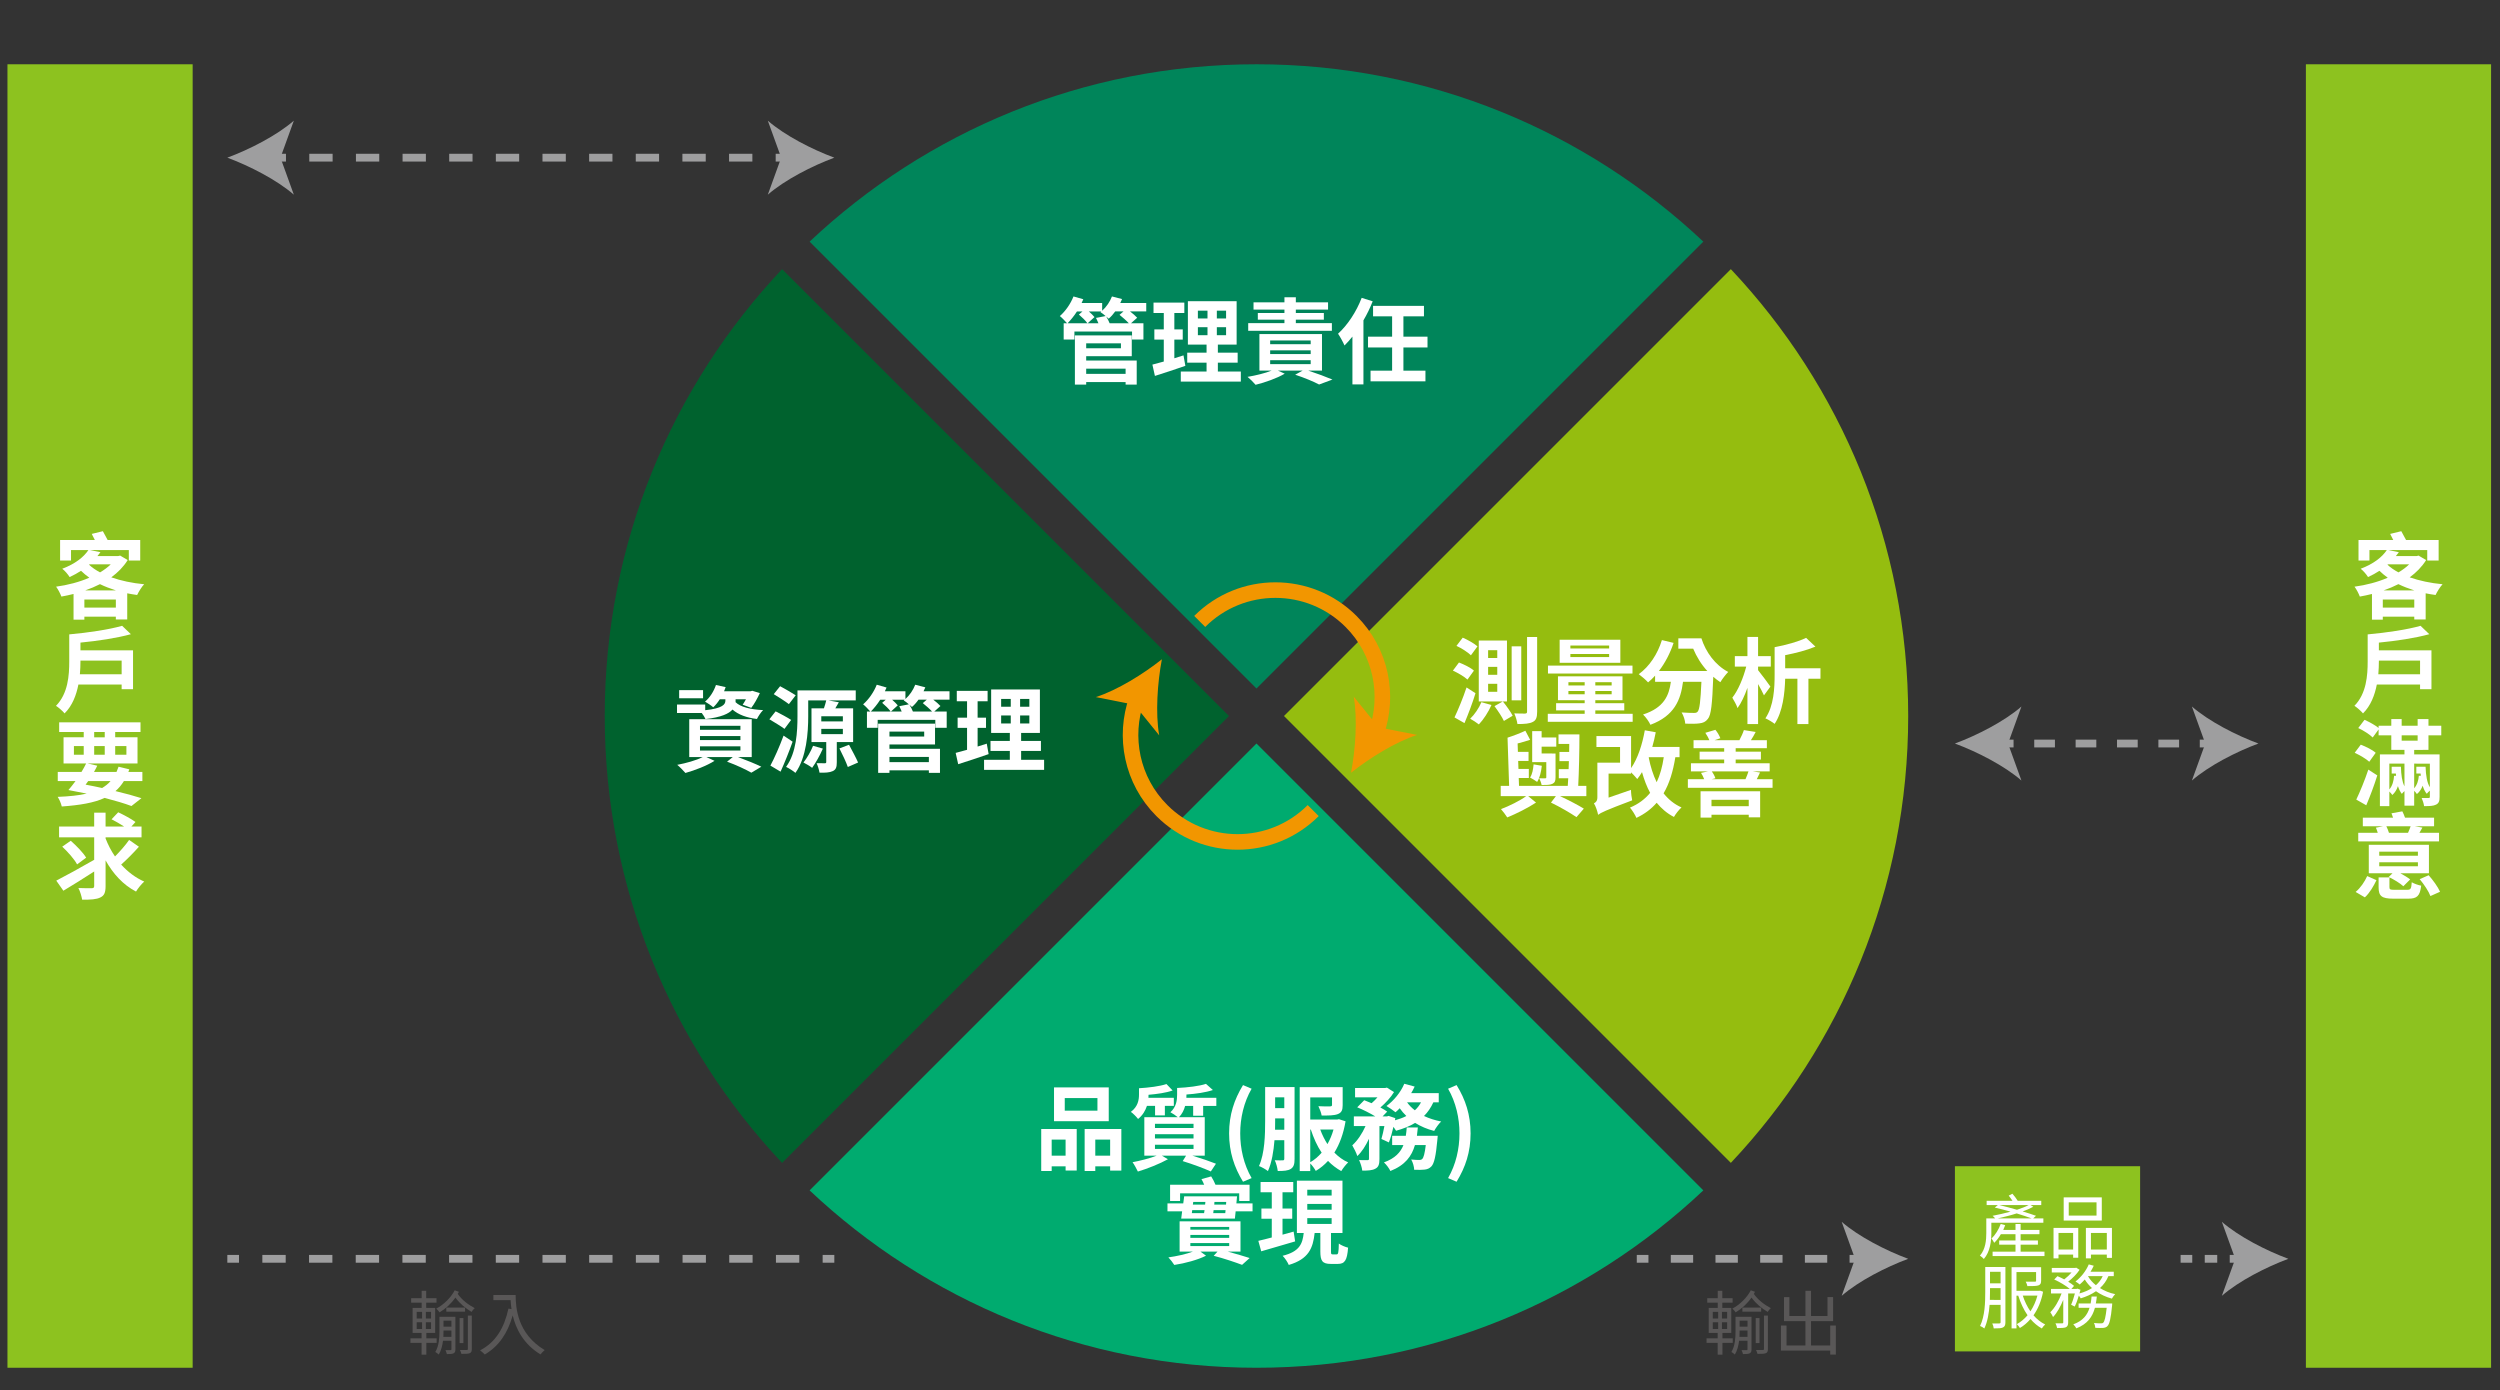
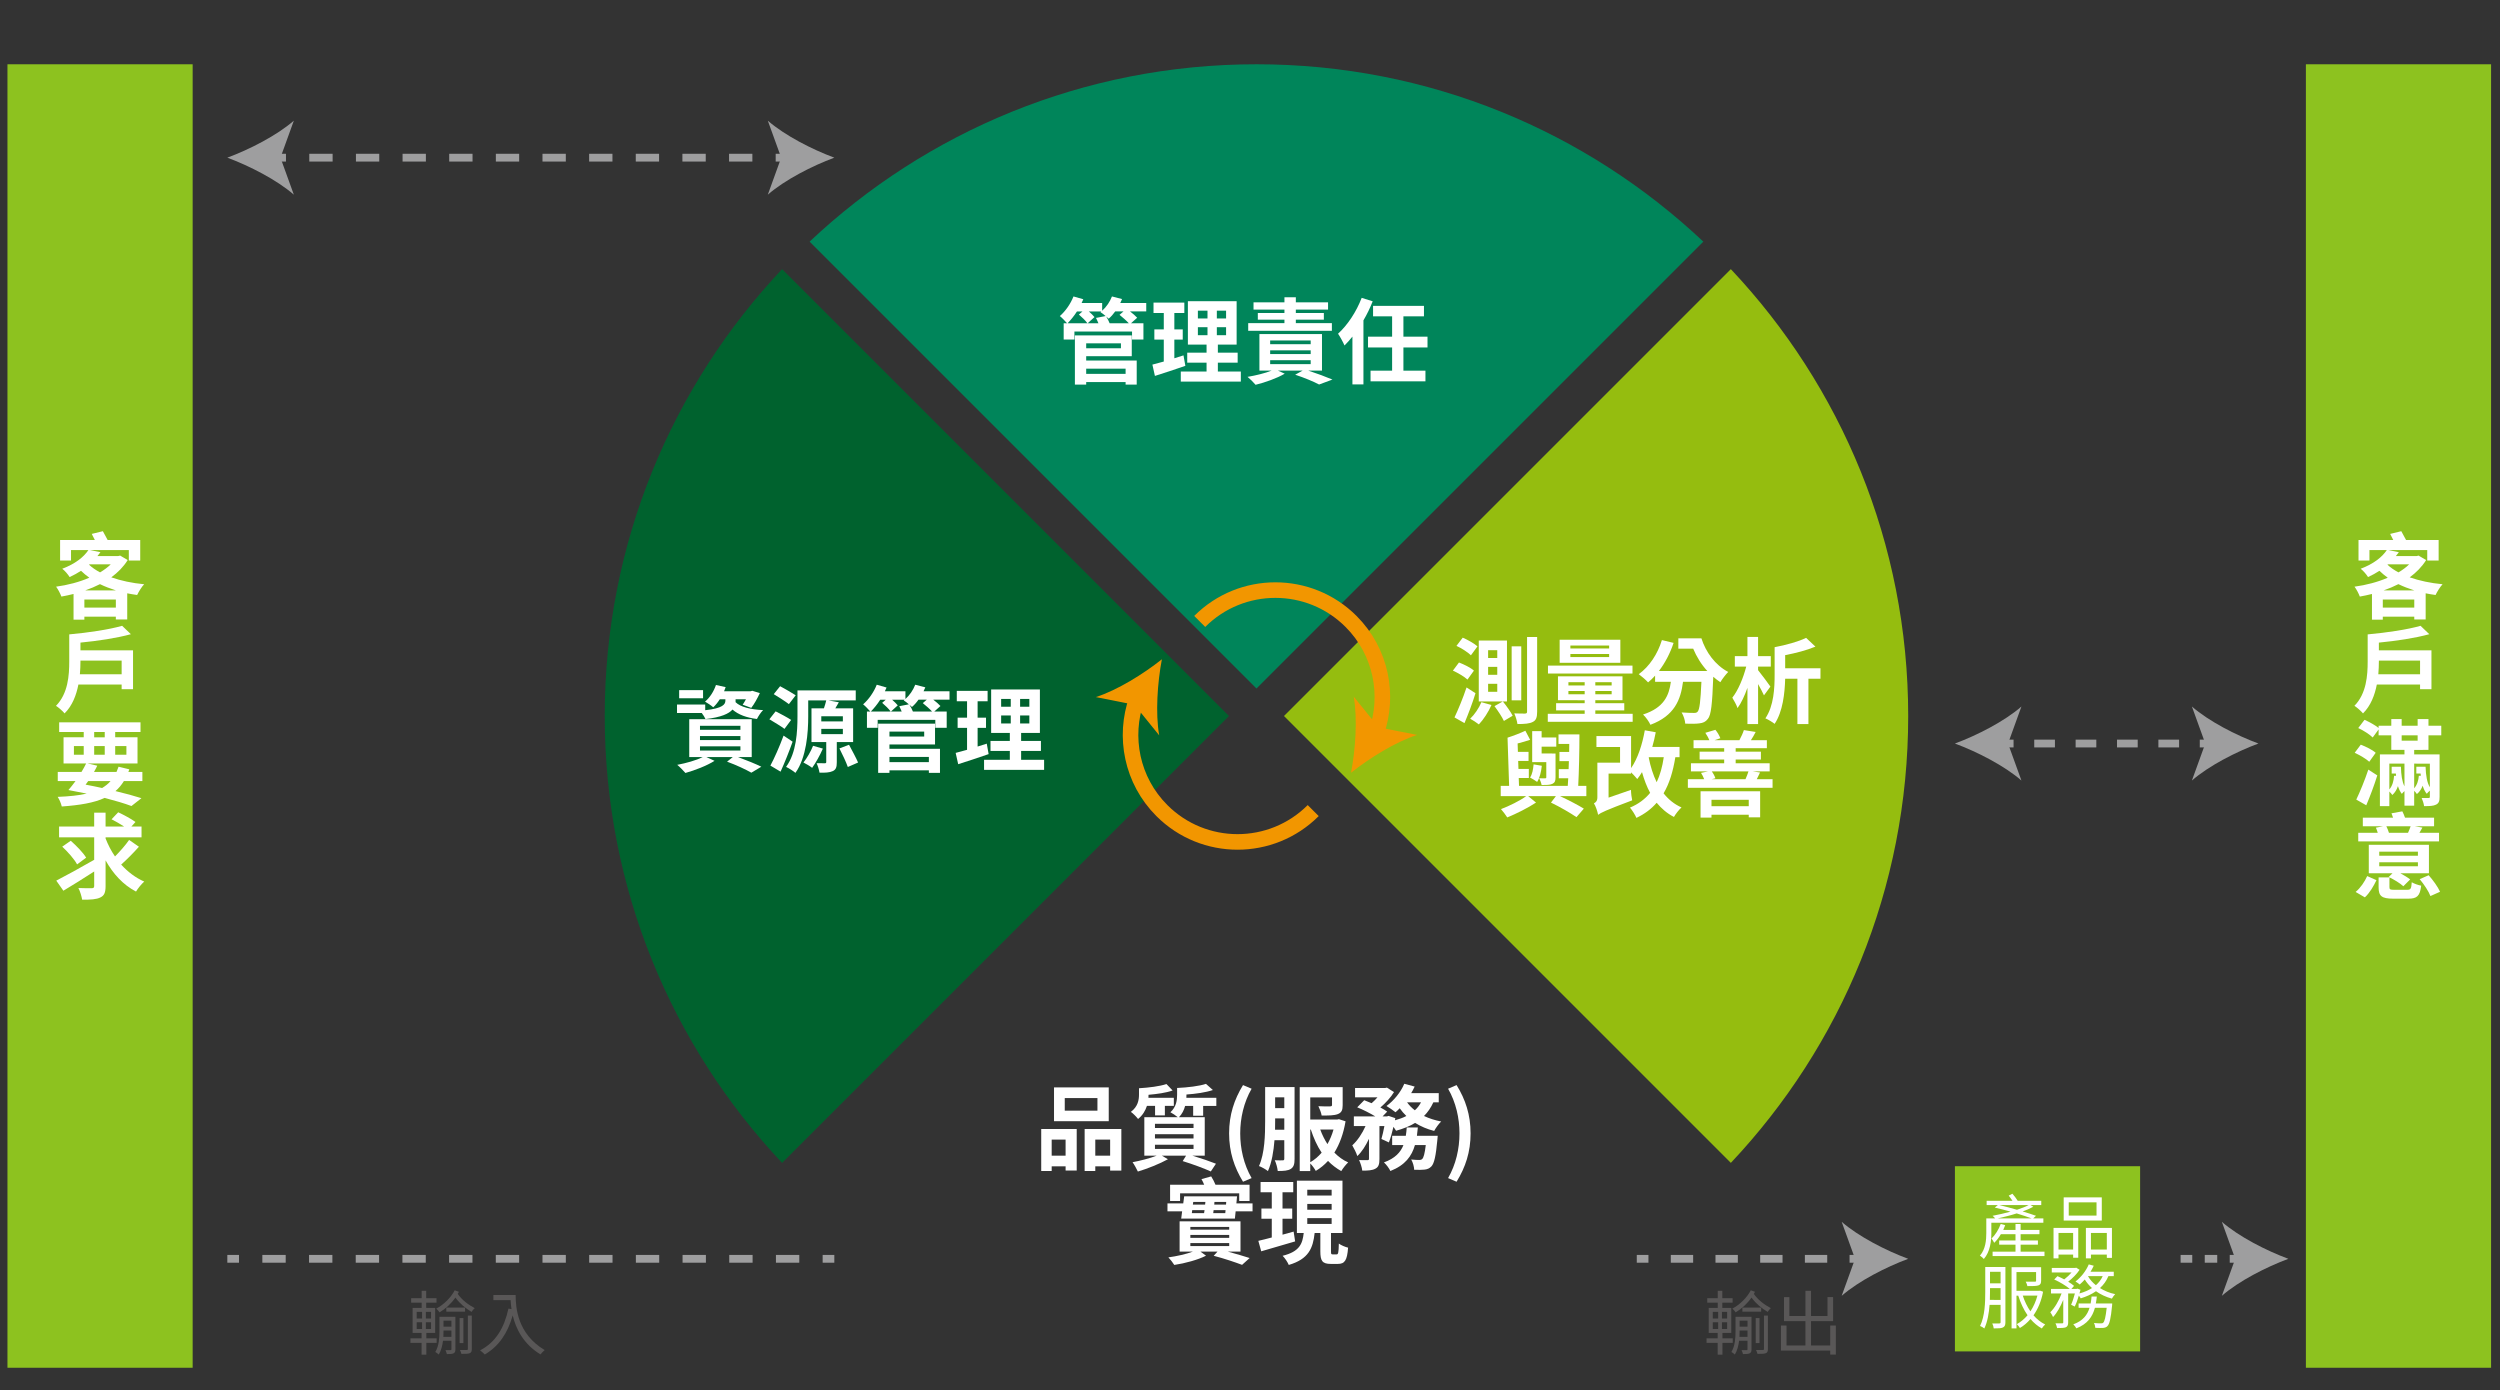
<svg xmlns="http://www.w3.org/2000/svg" version="1.1" id="圖層_1" x="0px" y="0px" width="1004.5px" height="558.5px" viewBox="0 0 1004.5 558.5" enable-background="new 0 0 1004.5 558.5" xml:space="preserve">
  <rect x="0" y="0" width="1004.5" height="558.5" fill="#333333" stroke="none" />
  <g>
    <g>
      <path fill="#00855A" d="M504.847,276.638L684.396,97.09c-46.881-44.178-110.047-71.264-179.547-71.264    c-69.5,0-132.669,27.086-179.549,71.264L504.847,276.638z" />
      <path fill="#95BD0F" d="M695.451,108.145L515.903,287.692l179.548,179.55c44.178-46.882,71.264-110.049,71.264-179.55    C766.715,218.192,739.629,155.025,695.451,108.145z" />
      <path fill="#00622E" d="M493.792,287.693L314.244,108.146c-44.179,46.88-71.263,110.046-71.263,179.547    c0,69.5,27.084,132.669,71.263,179.549L493.792,287.693z" />
-       <path fill="#00AB6F" d="M504.847,298.749L325.299,478.297c46.881,44.18,110.047,71.266,179.548,71.266    s132.668-27.086,179.547-71.266L504.847,298.749z" />
      <g>
        <g>
          <path fill="#595757" d="M171.307,539.568v4.729h-1.913v-4.729h-4.474v-1.83h4.474v-2.166h-3.602v-10.047h3.63v-2.107h-4.221      v-1.803h4.221v-2.98h1.829v2.98h4.136v1.803h-4.136v2.109h3.601v10.047h-3.546v2.166h4.137v1.83h-4.137V539.568z       M167.425,529.777h2.166v-2.674h-2.166V529.777z M167.425,533.998h2.166v-2.701h-2.166V533.998z M173.193,527.103h-2.083v2.674      h2.083V527.103z M173.193,531.297h-2.083v2.701h2.083V531.297z M182.984,542.156c0,0.844-0.169,1.322-0.732,1.604      c-0.563,0.281-1.407,0.311-2.701,0.311c-0.084-0.451-0.338-1.125-0.563-1.578c0.957,0.029,1.801,0,2.054,0      c0.253,0,0.338-0.082,0.338-0.336v-3.463h-3.377c-0.253,1.941-0.731,3.969-1.717,5.572c-0.31-0.311-0.984-0.871-1.379-1.041      c1.492-2.447,1.66-5.713,1.66-8.217v-5.908h6.416L182.984,542.156L182.984,542.156z M184.392,519.056      c-0.141,0.279-0.31,0.563-0.479,0.844c1.857,2.559,4.165,4.277,6.837,5.711c-0.479,0.395-0.985,0.986-1.267,1.52      c-2.532-1.52-4.671-3.291-6.5-5.768c-1.688,2.42-3.939,4.502-6.359,5.938c-0.31-0.479-0.873-1.098-1.351-1.492      c3.01-1.576,5.881-4.389,7.428-7.371L184.392,519.056z M181.381,537.148v-2.533h-3.18v0.396c0,0.645-0.028,1.406-0.056,2.137      H181.381z M178.201,530.648v2.42h3.18v-2.42H178.201z M186.868,527.017h-7.541v-1.631h7.541V527.017z M186.192,539.652h-1.519      v-10.047h1.519V539.652z M187.994,528.621h1.576v13.396c0,0.928-0.169,1.406-0.816,1.688c-0.676,0.279-1.717,0.279-3.376,0.279      c-0.084-0.449-0.337-1.098-0.563-1.545c1.294,0.027,2.392,0.027,2.729,0c0.338-0.027,0.45-0.115,0.45-0.451L187.994,528.621      L187.994,528.621z" />
          <path fill="#595757" d="M207.187,520.322c0,4.98,0.647,15.588,11.677,22.145c-0.479,0.338-1.323,1.238-1.688,1.742      c-6.922-4.191-9.904-10.354-11.17-15.672c-2.083,7.287-5.627,12.408-11.227,15.701c-0.394-0.422-1.323-1.295-1.885-1.66      c6.218-3.236,9.679-8.891,11.395-16.77l1.237,0.195c-0.197-1.293-0.31-2.531-0.365-3.6h-6.922v-2.082H207.187L207.187,520.322z" />
        </g>
      </g>
      <g>
        <g>
          <path fill="#595757" d="M692.078,539.568v4.729h-1.914v-4.729h-4.473v-1.83h4.473v-2.166h-3.6v-10.047h3.631v-2.107h-4.221      v-1.803h4.221v-2.98h1.83v2.98h4.135v1.803h-4.135v2.109h3.6v10.047h-3.545v2.166h4.137v1.83h-4.139V539.568z M688.195,529.777      h2.166v-2.674h-2.166V529.777z M688.195,533.998h2.166v-2.701h-2.166V533.998z M693.963,527.103h-2.082v2.674h2.082V527.103z       M693.963,531.297h-2.082v2.701h2.082V531.297z M703.756,542.156c0,0.844-0.17,1.322-0.734,1.604      c-0.563,0.283-1.406,0.311-2.701,0.311c-0.082-0.451-0.338-1.125-0.563-1.578c0.957,0.029,1.801,0,2.055,0      s0.338-0.082,0.338-0.336v-3.463h-3.375c-0.254,1.941-0.734,3.969-1.717,5.572c-0.309-0.311-0.986-0.871-1.379-1.041      c1.49-2.447,1.66-5.713,1.66-8.217v-5.908h6.416V542.156L703.756,542.156z M705.162,519.056      c-0.141,0.279-0.311,0.563-0.479,0.844c1.857,2.559,4.164,4.277,6.838,5.711c-0.479,0.395-0.986,0.986-1.266,1.52      c-2.533-1.52-4.672-3.291-6.5-5.768c-1.688,2.42-3.938,4.502-6.359,5.938c-0.309-0.479-0.871-1.098-1.352-1.492      c3.012-1.576,5.881-4.389,7.428-7.371L705.162,519.056z M702.15,537.148v-2.533h-3.178v0.396c0,0.645-0.027,1.406-0.055,2.137      H702.15z M698.973,530.648v2.42h3.178v-2.42H698.973z M707.639,527.017h-7.541v-1.631h7.541V527.017z M706.963,539.652h-1.518      v-10.047h1.518V539.652z M708.764,528.621h1.576v13.396c0,0.928-0.168,1.406-0.814,1.688c-0.676,0.279-1.717,0.279-3.377,0.279      c-0.084-0.449-0.338-1.098-0.563-1.545c1.293,0.027,2.391,0.027,2.729,0s0.449-0.115,0.449-0.451V528.621L708.764,528.621z" />
          <path fill="#595757" d="M737.635,532.59v11.678h-2.25v-1.604h-19.809v-10.076h2.252v8.02h7.598v-9.789h-8.611v-9.625h2.166v7.57      h6.443v-10.129h2.25v10.129h6.611v-7.598h2.252v9.652h-8.863v9.789h7.709v-8.02h2.252V532.59z" />
        </g>
      </g>
      <g>
        <g>
          <path fill="#FFFFFF" d="M589.63,273.058c-1.238-1.163-3.791-2.664-5.854-3.603l2.439-3.264c2.064,0.787,4.729,2.102,6.004,3.264      L589.63,273.058z M592.858,278.537c-1.238,4.018-2.889,8.33-4.428,12.008l-4.016-2.288c1.388-2.891,3.376-7.655,4.84-12.046      L592.858,278.537z M591.019,263.302c-1.199-1.198-3.752-2.851-5.814-3.789l2.514-3.303c2.026,0.863,4.654,2.362,5.93,3.49      L591.019,263.302z M599.275,283.265c-1.238,2.852-3.265,5.929-5.066,7.805c-0.825-0.675-2.514-1.764-3.489-2.288      c1.764-1.689,3.489-4.203,4.505-6.643L599.275,283.265z M605.503,281.841h-11.332v-24.467h11.332V281.841z M601.601,261.238      h-3.677v3.152h3.677V261.238z M601.601,267.955h-3.677v3.189h3.677V267.955z M601.601,274.748h-3.677v3.227h3.677V274.748z       M603.853,281.841c1.388,1.727,3.151,4.165,3.939,5.741l-3.527,2.101c-0.713-1.577-2.401-4.089-3.789-5.967L603.853,281.841z       M611.245,281.389h-3.863v-21.688h3.863V281.389z M617.625,255.949v29.98c0,2.289-0.411,3.489-1.727,4.128      c-1.313,0.713-3.265,0.862-6.191,0.862c-0.148-1.162-0.713-3.04-1.276-4.278c1.915,0.075,3.716,0.075,4.315,0.075      c0.638-0.037,0.827-0.226,0.827-0.788v-29.98L617.625,255.949L617.625,255.949z" />
          <path fill="#FFFFFF" d="M656.008,286.794v3.228h-34.109v-3.228h14.822v-1.352h-11.483v-2.888h11.483v-1.201H625.99v-9.606      h25.928v9.606h-10.92v1.201h11.633v2.888h-11.633v1.352H656.008z M655.934,270.619h-33.958v-3.188h33.958V270.619z       M651.055,266.305h-24.39v-9.268h24.39V266.305z M630.192,275.424h6.53v-1.314h-6.53V275.424z M636.721,278.95v-1.313h-6.531      v1.313H636.721z M646.553,259.363H630.98v1.199h15.573V259.363z M646.553,262.776H630.98v1.238h15.573V262.776z       M647.564,274.109H641v1.314h6.564V274.109z M647.564,277.637H641v1.313h6.564V277.637z" />
          <path fill="#FFFFFF" d="M683.623,256.473c1.727,5.479,5.553,10.807,10.768,13.509c-0.898,0.937-2.438,2.851-3.15,4.127      c-0.975-0.637-1.951-1.389-2.852-2.178c-0.412,11.07-0.863,15.387-2.176,16.924c-0.938,1.238-1.951,1.614-3.414,1.802      c-1.277,0.188-3.453,0.188-5.668,0.114c-0.074-1.353-0.674-3.228-1.463-4.504c2.066,0.148,4.018,0.187,4.953,0.187      c0.676,0,1.127-0.074,1.502-0.525c0.752-0.825,1.162-4.165,1.502-11.97h-7.393c-0.938,7.205-3.377,13.621-13.096,17.261      c-0.564-1.276-1.877-3.114-2.965-4.127c8.48-2.739,10.432-7.692,11.182-13.134h-6.34v-2.477c-0.9,1.014-1.84,1.875-2.814,2.702      c-0.789-0.9-2.703-2.554-3.754-3.304c4.24-3.04,7.58-8.066,9.305-13.696l4.691,1.124c-1.387,4.203-3.453,8.105-5.893,11.295      h19.439c-2.439-2.664-4.354-5.815-5.666-8.968h-5.967v-4.165L683.623,256.473L683.623,256.473z" />
          <path fill="#FFFFFF" d="M708.762,279.4c-0.525-1.163-1.424-2.889-2.363-4.542v16.062h-4.279v-14.56      c-1.123,3.189-2.477,6.117-3.977,8.143c-0.412-1.276-1.426-3.04-2.102-4.163c2.361-2.965,4.465-8.068,5.59-12.497h-4.576v-4.202      h5.064v-7.731h4.277v7.731h5.104v4.202h-5.104v1.427c1.389,1.688,4.279,5.628,4.955,6.603L708.762,279.4z M731.463,272.721      h-4.838v18.199h-4.428v-18.199h-4.916c-0.15,5.704-0.938,13.245-4.24,18.125c-0.826-0.676-2.664-1.801-3.715-2.214      c3.414-4.991,3.715-12.231,3.715-17.523v-11.07c4.615-0.862,9.607-2.252,12.646-3.752l3.752,3.528      c-3.527,1.463-7.955,2.626-12.158,3.414v5.293h14.184L731.463,272.721L731.463,272.721z" />
          <path fill="#FFFFFF" d="M637.398,319.886h-10.582c3.529,1.649,7.28,3.601,9.569,5.027l-2.965,3.416      c-2.4-1.651-6.529-4.053-10.243-5.854l1.988-2.59h-11.145l3.15,2.59c-3.228,2.139-7.88,4.465-11.556,5.967      c-0.603-0.938-1.688-2.4-2.516-3.34c3.304-1.238,7.617-3.377,10.132-5.215h-10.244v-4.129h3.379l-0.639-19.361      c2.364-0.751,5.254-1.877,7.167-2.779l1.914,3.64c-1.577,0.563-3.34,1.014-5.029,1.465l0.114,3.377h4.277v3.638h-4.165      l0.113,3.229h4.166v3.639h-4.055l0.114,3.151h19.588c0.075-0.976,0.113-1.951,0.187-3.039h-3.789v-3.677h3.94      c0.037-1.051,0.075-2.139,0.112-3.228h-3.79v-3.677h3.901c0-1.09,0-2.14,0.039-3.228h-4.316v-3.827h8.406      c0,6.68-0.186,15.047-0.488,20.675h3.266v4.129L637.398,319.886L637.398,319.886z M619.5,307.69      c-0.263,2.477-0.863,4.916-1.877,6.493c-0.601-0.487-2.063-1.352-2.85-1.765c0.936-1.387,1.237-3.303,1.424-5.292L619.5,307.69z       M621.3,306.227h-5.667v-12.459h3.79v2.553h5.892v3.677h-5.892v2.739h4.166v0.037h1.426v9.531c0,1.539-0.301,2.178-1.313,2.664      c-0.976,0.45-2.439,0.45-4.279,0.45c-0.149-0.863-0.601-1.951-0.976-2.738c0.976,0.074,2.064,0.074,2.401,0.037      c0.34,0,0.45-0.077,0.45-0.413L621.3,306.227L621.3,306.227z" />
          <path fill="#FFFFFF" d="M673.154,304.238c-0.936,5.78-2.4,10.582-4.727,14.521c1.914,2.402,4.277,4.391,7.205,5.667      c-1.014,0.9-2.402,2.664-3.039,3.827c-2.777-1.426-5.029-3.377-6.943-5.703c-2.139,2.476-4.805,4.502-8.143,6.077      c-0.412-1.051-1.725-3.152-2.59-4.128c3.414-1.425,6.041-3.413,8.105-5.929c-1.352-2.477-2.402-5.291-3.266-8.329      c-0.6,1.014-1.236,1.951-1.912,2.776c-0.488-0.602-1.576-1.802-2.479-2.701v0.525h-9.043v9.644l9.008-3.114      c0,1.352,0.262,3.229,0.486,4.204c-10.844,4.089-12.57,4.953-13.697,5.814c-0.225-1.238-0.975-3.527-1.686-4.614      c0.75-0.339,1.387-0.975,1.387-2.401v-13.923h9.117v-6.302h-9.492v-4.392h13.92v12.871c2.664-3.79,4.504-9.456,5.518-15.197      l4.391,0.79c-0.375,1.988-0.826,3.978-1.387,5.891h10.955v4.127L673.154,304.238L673.154,304.238z M662.461,304.427      c0.713,3.602,1.764,6.941,3.189,9.868c1.352-2.851,2.289-6.192,2.852-10.057h-5.967L662.461,304.427z" />
          <path fill="#FFFFFF" d="M712.215,313.094v3.453h-34.033v-3.453h6.566c-0.301-0.825-0.787-1.801-1.277-2.551l2.852-0.602h-6.904      v-3.266h13.359v-1.501h-9.869v-3.151h9.869v-1.388h-12.307v-3.228h6.34c-0.375-0.976-1.014-2.064-1.613-2.964l4.053-1.2      c0.828,0.976,1.613,2.362,1.99,3.375l-2.291,0.789h9.945c0.676-1.276,1.426-2.851,1.803-4.054l4.729,0.751      c-0.602,1.238-1.275,2.327-1.914,3.303h6.416v3.228h-12.533v1.388h10.133v3.151h-10.133v1.501h13.66v3.266h-6.904l3.039,0.45      c-0.486,1.012-0.898,1.913-1.313,2.7L712.215,313.094L712.215,313.094z M683.283,317.935h23.941v10.469h-4.576v-1.05h-14.973      v1.163h-4.391L683.283,317.935L683.283,317.935z M687.674,321.351v2.588h14.973v-2.588H687.674z M687.787,309.942      c0.639,0.863,1.201,1.951,1.463,2.778l-1.537,0.374h13.621c0.449-1.051,0.938-2.214,1.201-3.151L687.787,309.942      L687.787,309.942z" />
        </g>
      </g>
      <g>
        <g>
          <path fill="#FFFFFF" d="M418.361,453.621h14.26v16.697h-4.466v-1.688h-5.591v1.875h-4.203L418.361,453.621L418.361,453.621z       M422.564,457.898v6.453h5.591v-6.453H422.564z M445.492,450.506h-21.989v-13.584h21.989V450.506z M440.952,441.2h-13.133v5.065      h13.133V441.2z M450.558,453.621v16.736h-4.503v-1.727h-5.968v1.875h-4.278v-16.885H450.558z M446.055,464.351v-6.453h-5.968      v6.453H446.055z" />
          <path fill="#FFFFFF" d="M460.836,444.35c-0.636,1.915-1.687,3.753-3.565,5.255c-0.563-0.789-2.101-2.326-2.889-2.852      c2.852-2.138,3.267-4.805,3.267-6.979v-2.517c3.901-0.224,8.405-0.787,11.031-1.687l2.476,2.589      c-2.625,0.938-6.229,1.427-9.681,1.727c0,0.375,0,0.788-0.037,1.2h10.206v3.265h-3.601v3.827h-3.94v-3.827L460.836,444.35      L460.836,444.35z M479.411,448.291v-3.94h-3.227c-0.451,1.652-1.201,3.228-2.477,4.542h10.357v15.459h-4.954      c3.528,1.053,7.091,2.291,9.456,3.229l-2.064,3.113c-2.664-1.199-7.129-2.889-11.294-4.164l1.351-2.178h-9.719l2.439,1.428      c-3.227,1.801-8.293,3.826-12.083,4.953c-0.375-0.789-1.463-2.852-2.139-3.754c3.114-0.602,6.904-1.539,9.681-2.627h-4.953      v-15.459h13.435c-0.788-0.674-2.213-1.613-2.964-1.988c2.4-2.138,2.702-4.878,2.702-7.019v-2.739      c4.203-0.188,8.968-0.75,11.595-1.65l2.776,2.477c-2.852,0.976-6.867,1.538-10.619,1.801v0.188c0,0.374,0,0.749-0.038,1.125      h12.045v3.264h-5.292v3.94H479.411L479.411,448.291z M479.561,451.556h-15.497v1.688h15.497V451.556z M479.561,455.722h-15.497      v1.725h15.497V455.722z M479.561,459.963h-15.497v1.688h15.497V459.963z" />
          <path fill="#FFFFFF" d="M493.854,455.385c0-7.467,2.065-13.622,5.591-19.4l3.453,1.463c-3.152,5.479-4.578,11.82-4.578,17.938      c0,6.191,1.426,12.496,4.578,17.975l-3.453,1.463C495.918,469.006,493.854,462.926,493.854,455.385z" />
          <path fill="#FFFFFF" d="M520.158,465.629c0,2.064-0.3,3.266-1.539,4.053c-1.162,0.713-2.777,0.826-5.218,0.826      c-0.112-1.162-0.636-3.189-1.199-4.314c1.352,0.074,2.74,0.037,3.188,0.037c0.451,0,0.639-0.15,0.639-0.676v-7.43h-3.94      c-0.338,4.391-1.089,9.006-2.627,12.42c-0.788-0.637-2.625-1.686-3.601-2.025c2.326-5.104,2.477-12.646,2.477-18.125v-13.623      h11.82V465.629L520.158,465.629z M516.03,453.922v-4.541h-3.678v1.014c0,1.125,0,2.289-0.037,3.527H516.03z M512.352,440.899      v4.353h3.678v-4.353H512.352z M540.646,450.543c-0.863,5.066-2.401,9.193-4.502,12.572c1.611,1.65,3.489,3.039,5.553,3.939      c-0.901,0.826-2.14,2.4-2.776,3.49c-1.952-1.09-3.753-2.477-5.329-4.09c-1.426,1.576-3.077,2.928-4.916,4.016      c-0.449-0.863-1.387-2.178-2.214-3.002v3.076h-4.24v-33.733h17.262v7.243c0,1.951-0.412,3.002-1.989,3.602      c-1.463,0.564-3.602,0.564-6.454,0.564c-0.188-1.164-0.788-2.665-1.313-3.754c1.874,0.113,4.088,0.113,4.689,0.075      c0.601-0.037,0.788-0.149,0.788-0.601v-3.003h-8.744v8.894h10.844l0.676-0.148L540.646,450.543z M526.461,466.98      c1.688-0.939,3.19-2.252,4.578-3.828c-1.84-2.738-3.228-5.891-4.353-9.305h-0.226V466.98z M530.476,453.847      c0.751,2.064,1.727,4.053,2.889,5.852c1.013-1.764,1.84-3.752,2.439-5.852H530.476z" />
          <path fill="#FFFFFF" d="M575.916,442.925c-0.976,2.14-2.214,3.94-3.752,5.481c2.063,0.977,4.389,1.725,6.903,2.215      c-0.976,0.898-2.214,2.662-2.815,3.789c-2.85-0.713-5.403-1.84-7.654-3.227c-2.214,1.35-4.805,2.361-7.654,3.15      c-0.227-0.412-0.602-0.975-1.052-1.576c-0.525,2.328-1.163,4.576-1.84,6.268l-3.002-1.389c0.412-1.389,0.863-3.264,1.201-5.178      h-1.989v13.209c0,2.025-0.301,3.227-1.613,3.9c-1.276,0.713-2.965,0.789-5.291,0.789c-0.114-1.238-0.713-3.041-1.275-4.24      c1.386,0.037,2.887,0.037,3.375,0.037c0.45-0.037,0.602-0.113,0.602-0.564v-8.027c-1.314,2.777-2.889,5.289-4.689,6.941      c-0.376-1.275-1.353-3.113-2.028-4.316c2.064-1.838,4.017-4.764,5.328-7.729h-4.691v-3.902h8.595      c-2.102-1.275-4.917-2.702-7.244-3.64l2.815-2.852c0.9,0.337,1.951,0.751,2.964,1.201c0.826-0.714,1.652-1.538,2.364-2.364      h-9.006v-3.753h12.12l0.676-0.149l2.851,1.803c-1.277,2.101-3.376,4.391-5.479,6.191c1.09,0.563,2.027,1.124,2.74,1.65      l-1.84,1.912h1.802l0.602-0.186l2.702,0.9l-0.15,0.863c1.65-0.451,3.228-1.014,4.578-1.727      c-0.977-0.938-1.877-1.989-2.665-3.114c-0.563,0.601-1.125,1.125-1.688,1.614c-0.863-0.714-2.59-1.915-3.64-2.517      c2.927-2.101,5.704-5.479,7.167-8.932l4.166,1.127c-0.413,0.898-0.862,1.763-1.389,2.624h11.07v3.716h-2.174v-0.002H575.916z       M577.679,456.359c0,0-0.077,1.164-0.15,1.689c-0.6,6.492-1.275,9.381-2.361,10.582c-0.828,0.863-1.614,1.162-2.741,1.314      c-0.937,0.111-2.477,0.148-4.201,0.074c-0.04-1.238-0.526-2.965-1.201-4.127c1.351,0.148,2.626,0.188,3.228,0.188      c0.524,0,0.825-0.076,1.2-0.412c0.526-0.488,1.013-2.102,1.425-5.592h-4.352c-1.275,4.465-3.939,8.105-9.869,10.432      c-0.487-1.051-1.65-2.623-2.59-3.451c4.505-1.65,6.68-4.053,7.842-6.98h-4.539v-3.715h5.479c0.188-1.09,0.3-2.176,0.374-3.338      h4.466c-0.112,1.125-0.225,2.25-0.374,3.338L577.679,456.359L577.679,456.359z M565.372,442.925      c0.825,1.163,1.876,2.252,3.114,3.19c1.014-0.898,1.839-1.988,2.477-3.19H565.372z" />
-           <path fill="#FFFFFF" d="M581.841,473.359c3.15-5.479,4.576-11.783,4.576-17.975c0-6.117-1.426-12.46-4.576-17.938l3.413-1.463      c3.566,5.78,5.629,11.934,5.629,19.4c0,7.541-2.063,13.621-5.629,19.438L581.841,473.359z" />
+           <path fill="#FFFFFF" d="M581.841,473.359c3.15-5.479,4.576-11.783,4.576-17.975c0-6.117-1.426-12.46-4.576-17.938l3.413-1.463      c3.566,5.78,5.629,11.934,5.629,19.4c0,7.541-2.063,13.621-5.629,19.438L581.841,473.359" />
          <path fill="#FFFFFF" d="M503.274,483.525v3.189h-6.791l-0.3,2.926h-21.577l0.375-2.926h-5.892v-3.189h6.342l0.374-2.852h21.239      l-0.263,2.852H503.274z M493.293,502.886c3.302,0.9,6.604,1.877,8.818,2.59l-3.042,2.74c-2.702-1.014-7.091-2.516-11.407-3.641      l1.538-1.689h-6.866l2.251,1.652c-3.152,1.613-8.405,3.078-12.758,3.715c-0.525-0.863-1.577-2.213-2.364-3.039      c3.303-0.451,7.167-1.314,9.869-2.328h-5.365v-12.158h24.466v12.158H493.293L493.293,502.886z M474.155,482.549h-4.015v-6.529      h13.697c-0.302-0.789-0.713-1.576-1.09-2.252l3.903-1.088c0.637,1.014,1.313,2.252,1.726,3.338h13.695v6.531h-4.163v-3.078      h-23.755L474.155,482.549L474.155,482.549z M478.283,494.07h15.61v-1.09h-15.61V494.07z M478.283,497.371h15.61v-1.162h-15.61      V497.371z M478.283,500.674h15.61v-1.199h-15.61V500.674z M478.884,487.427h4.916l0.187-1.199h-4.953L478.884,487.427z       M479.447,482.924l-0.15,1.09h4.916l0.114-1.09H479.447z M492.318,487.427l0.112-1.199h-4.803l-0.15,1.199H492.318z       M492.693,482.924h-4.729l-0.075,1.09h4.729L492.693,482.924z" />
          <path fill="#FFFFFF" d="M520.383,498.797c-4.729,1.387-9.757,2.852-13.623,3.979l-1.162-4.203      c1.539-0.338,3.376-0.826,5.403-1.352v-7.541h-4.165v-4.092h4.165v-6.527h-4.504v-4.129h13.135v4.129h-4.316v6.527h3.902v4.092      h-3.902v6.416c1.463-0.412,3.001-0.826,4.465-1.238L520.383,498.797z M537.043,504.013c0.638,0,0.827-0.602,0.901-4.354      c0.862,0.676,2.588,1.389,3.715,1.652c-0.376,5.141-1.352,6.529-4.128,6.529h-2.814c-3.452,0-4.203-1.275-4.203-5.066v-7.354      h-2.29c-0.675,6.115-2.399,10.471-10.395,12.834c-0.449-1.088-1.576-2.814-2.477-3.678c6.792-1.688,7.994-4.766,8.482-9.156      h-2.741v-21.016h18.313v21.014h-4.615v7.355c0,1.088,0.074,1.238,0.713,1.238H537.043z M525.261,480.371h9.794v-2.326h-9.794      V480.371z M525.261,486.076h9.794v-2.326h-9.794V486.076z M525.261,491.779h9.794v-2.326h-9.794V491.779z" />
        </g>
      </g>
      <g>
        <path fill="#FFFFFF" d="M295.55,282.136c2.026,1.989,6.004,2.928,11.07,3.19c-0.901,0.863-1.952,2.477-2.477,3.565     c-4.203-0.526-7.469-1.727-9.832-3.791c-1.426,1.65-4.542,3.113-10.845,3.827c-0.3-0.713-0.9-1.649-1.5-2.438h-9.945v-3.414     h11.333v2.289c7.167-0.75,8.105-2.438,8.105-3.828v-0.562h-2.252c-0.788,1.238-1.689,2.363-2.627,3.226     c-0.713-0.675-2.363-1.763-3.302-2.288c1.989-1.65,3.527-4.129,4.391-6.68l3.902,0.862c-0.188,0.565-0.413,1.127-0.638,1.652     h10.658l0.675-0.188l3.04,0.938c-0.976,2.063-2.251,4.429-3.452,5.93l-3.453-1.276c0.413-0.602,0.9-1.388,1.315-2.176h-4.165     v0.75V282.136L295.55,282.136z M296.563,304.2c3.452,1.276,7.129,2.777,9.344,3.866l-4.017,2.401     c-2.137-1.238-6.041-3.078-9.755-4.428l2.289-1.841h-10.582l3.264,1.503c-3.077,1.951-7.918,3.827-11.707,4.878     c-0.75-0.863-2.327-2.515-3.303-3.266c3.601-0.675,7.618-1.802,10.243-3.115h-5.404v-15.233h25.104v15.233L296.563,304.2     L296.563,304.2z M282.491,280.56h-9.606v-3.265h9.606V280.56z M281.253,293.245h16.248v-1.613h-16.248V293.245z M281.253,297.371     h16.248v-1.612h-16.248V297.371z M281.253,301.576h16.248v-1.688h-16.248V301.576z" />
        <path fill="#FFFFFF" d="M315.209,292.869c-1.35-1.051-4.165-2.702-6.077-3.864l2.514-3.189c1.875,0.938,4.766,2.477,6.229,3.452     L315.209,292.869z M318.474,298.01c-1.426,4.015-3.152,8.33-4.841,12.046l-4.09-2.44c1.577-2.927,3.677-7.654,5.292-12.046     L318.474,298.01z M316.974,282.926c-1.315-1.052-4.128-2.815-6.08-4.016l2.552-3.188c1.914,1.05,4.805,2.664,6.268,3.64     L316.974,282.926z M336.223,298.16v8.105c0,1.913-0.302,2.966-1.614,3.565c-1.275,0.6-3.04,0.677-5.328,0.638     c-0.187-1.163-0.674-2.74-1.162-3.827c1.313,0.038,2.814,0.038,3.265,0.038c0.45,0,0.6-0.113,0.6-0.526v-7.993h-5.929v-13.545     h4.992c0.374-1.09,0.712-2.214,0.937-3.19h-7.242v6.342c0,6.642-0.676,16.548-5.142,22.777c-0.788-0.713-2.664-1.913-3.752-2.401     c4.203-5.779,4.577-14.297,4.577-20.375v-10.356h23.415v4.014h-10.957l4.165,0.752c-0.488,0.825-0.976,1.65-1.426,2.439h7.167     v13.545L336.223,298.16L336.223,298.16z M330.631,300.786c-1.163,2.701-2.927,5.815-4.316,7.731     c-0.825-0.676-2.514-1.651-3.489-2.139c1.426-1.802,2.927-4.391,3.865-6.718L330.631,300.786z M329.994,289.867h8.668v-2.064     h-8.668V289.867L329.994,289.867z M329.994,294.97h8.668v-2.102h-8.668V294.97L329.994,294.97z M341.139,299.248     c1.201,2.252,2.852,5.293,3.64,7.13l-4.127,1.801c-0.674-1.951-2.175-5.102-3.376-7.467L341.139,299.248z" />
        <path fill="#FFFFFF" d="M381.512,281.125h-6.529c1.124,0.862,2.251,1.838,2.888,2.552l-2.477,2.214h4.99v6.529h-4.576v-3.188     h-23.152v3.188h-4.316v-6.529h1.352c-0.676-0.788-2.064-2.251-2.89-2.889c2.252-1.951,4.316-4.917,5.48-7.882l3.939,1.127     c-0.187,0.487-0.412,1.013-0.674,1.501h8.255v3.114c1.688-1.501,3.114-3.603,3.94-5.743l4.054,1.054     c-0.225,0.524-0.45,1.05-0.713,1.575h10.432v3.377H381.512z M357.872,285.889c-0.713-1.013-2.214-2.477-3.415-3.489l1.426-1.239     h-2.214c-1.163,1.84-2.514,3.453-3.752,4.729H357.872z M357.384,300.863h20.3v9.681h-4.465v-1.012h-15.835v1.012h-4.541v-19.776     h22.851v8.368h-18.311V300.863z M357.384,293.959v1.988h13.959v-1.988H357.384z M357.384,304.126v2.102h15.835v-2.102H357.384z      M365.188,283c-0.675-0.6-1.5-1.238-2.065-1.577l0.339-0.263h-4.991c0.863,0.751,1.726,1.612,2.251,2.252l-2.739,2.477h4.315     c-0.3-0.713-0.637-1.501-0.976-2.139L365.188,283z M374.495,285.889c-0.938-1.051-2.516-2.401-3.717-3.378l1.614-1.386h-3.339     c-0.788,1.124-1.726,2.175-2.625,2.927c-0.263-0.264-0.637-0.564-1.013-0.863c0.525,0.788,1.051,1.838,1.387,2.701     L374.495,285.889L374.495,285.889z" />
        <path fill="#FFFFFF" d="M397.231,303c-4.127,1.463-8.63,2.889-12.233,4.054l-1.013-4.542c1.313-0.337,2.85-0.75,4.576-1.238     v-8.816h-3.79v-4.091h3.79v-6.603h-4.126v-4.165h12.383v4.165h-4.015v6.603h3.375v4.091h-3.375v7.505     c1.238-0.375,2.476-0.749,3.677-1.163L397.231,303z M419.521,305.29v4.054h-24.128v-4.054h10.356v-3.566h-7.768v-4.015h7.768     v-3.227h-7.505v-17.449h19.588v17.449h-7.541v3.227h7.955v4.015h-7.955v3.566H419.521L419.521,305.29z M402.259,283.975h3.865     v-3.152h-3.865V283.975z M402.259,290.691h3.865v-3.226h-3.865V290.691z M413.592,280.823h-3.714v3.152h3.714V280.823z      M413.592,287.466h-3.714v3.226h3.714V287.466z" />
      </g>
      <g>
        <path fill="#FFFFFF" d="M460.559,125.115h-6.531c1.126,0.862,2.253,1.839,2.889,2.552l-2.476,2.214h4.99v6.529h-4.577v-3.189     h-23.152v3.189h-4.316v-6.529h1.352c-0.676-0.788-2.065-2.251-2.89-2.89c2.252-1.951,4.316-4.915,5.479-7.88l3.94,1.125     c-0.186,0.488-0.411,1.013-0.674,1.501h8.255v3.115c1.689-1.502,3.115-3.603,3.941-5.743l4.053,1.053     c-0.225,0.525-0.45,1.051-0.712,1.576h10.432v3.377H460.559L460.559,125.115z M436.919,129.881     c-0.713-1.013-2.214-2.477-3.416-3.489l1.426-1.239h-2.214c-1.164,1.839-2.514,3.453-3.753,4.729H436.919z M436.431,144.853h20.3     v9.682h-4.466v-1.013h-15.834v1.013h-4.541v-19.776h22.851v8.368H436.43L436.431,144.853L436.431,144.853z M436.431,137.949     v1.989h13.959v-1.989H436.431z M436.431,148.118v2.101h15.834v-2.101H436.431z M444.236,126.991     c-0.676-0.6-1.501-1.238-2.065-1.576l0.339-0.263h-4.992c0.863,0.751,1.727,1.612,2.252,2.252l-2.739,2.477h4.315     c-0.3-0.713-0.638-1.501-0.976-2.139L444.236,126.991z M453.543,129.881c-0.938-1.05-2.516-2.402-3.717-3.377l1.614-1.387h-3.339     c-0.789,1.125-1.727,2.175-2.626,2.925c-0.262-0.263-0.637-0.563-1.013-0.863c0.525,0.788,1.05,1.839,1.387,2.702H453.543z" />
        <path fill="#FFFFFF" d="M476.278,146.992c-4.127,1.463-8.63,2.89-12.233,4.054l-1.013-4.542c1.314-0.337,2.851-0.75,4.577-1.238     v-8.817h-3.79v-4.09h3.79v-6.604h-4.126v-4.165h12.383v4.165h-4.015v6.604h3.375v4.09h-3.375v7.505     c1.238-0.375,2.476-0.75,3.675-1.163L476.278,146.992z M498.568,149.281v4.053H474.44v-4.053h10.357v-3.566h-7.768v-4.016h7.768     v-3.227h-7.505v-17.448h19.588v17.449h-7.541v3.227h7.955v4.016h-7.955v3.566L498.568,149.281L498.568,149.281z M481.307,127.967     h3.865v-3.152h-3.865V127.967z M481.307,134.683h3.865v-3.227h-3.865V134.683z M492.639,124.815h-3.715v3.152h3.715V124.815z      M492.639,131.457h-3.715v3.227h3.715V131.457z" />
        <path fill="#FFFFFF" d="M525.658,148.906c3.527,1.163,7.353,2.59,9.719,3.602l-5.366,1.989c-2.101-1.126-5.854-2.702-9.605-3.94     l3.002-1.651h-9.944l2.739,1.238c-3.113,1.841-7.881,3.528-11.708,4.466c-0.713-0.863-2.289-2.439-3.227-3.189     c3.375-0.563,7.053-1.463,9.681-2.514h-4.915v-14.672h25.142v14.672H525.658z M535.151,132.921h-33.622v-3.077h14.56v-1.389     h-10.696v-2.701h10.696v-1.352h-12.423v-2.927h12.423v-2.026h4.576v2.026h12.947v2.927h-12.947v1.352h11.258v2.701h-11.258v1.389     h14.484L535.151,132.921L535.151,132.921z M510.348,138.286h16.285v-1.5h-16.285V138.286z M510.348,142.264h16.285v-1.501     h-16.285V142.264z M510.348,146.317h16.285v-1.578h-16.285V146.317z" />
        <path fill="#FFFFFF" d="M551.546,121.063c-1.014,2.59-2.252,5.179-3.715,7.655v25.743h-4.428v-19.212     c-1.051,1.314-2.101,2.515-3.188,3.565c-0.45-1.124-1.803-3.601-2.59-4.728c3.79-3.416,7.393-8.856,9.495-14.41L551.546,121.063z      M563.891,139.599v9.343h8.854v4.278h-22.063v-4.278h8.668v-9.343h-9.682v-4.315h9.682v-8.18h-7.655v-4.203h20.451v4.203h-8.256     v8.18h9.683v4.315H563.891z" />
      </g>
      <rect x="3" y="25.826" fill="#8DC21F" width="74.409" height="523.736" />
      <rect x="926.508" y="25.826" fill="#8DC21F" width="74.406" height="523.736" />
      <g>
        <path fill="#FFFFFF" d="M51.313,225.031c-1.688,2.701-3.939,4.991-6.604,6.942c3.865,1.352,8.368,2.328,13.208,2.779     c-0.976,1.013-2.214,3.039-2.815,4.315c-1.388-0.187-2.665-0.412-3.978-0.674v10.505h-4.577v-1.124H33.903v1.201H29.55v-10.321     c-1.613,0.412-3.228,0.75-4.879,1.05c-0.412-1.125-1.351-2.964-2.138-3.977c4.653-0.638,9.305-1.84,13.358-3.602     c-1.163-0.826-2.289-1.764-3.339-2.777c-1.351,0.899-2.889,1.726-4.578,2.515c-0.637-1.051-1.989-2.627-2.964-3.34     c5.216-1.951,8.668-4.729,10.507-7.505h-6.979v4.203h-4.391v-8.258h13.959c-0.412-0.863-0.863-1.726-1.238-2.439l4.466-1.089     c0.563,1.089,1.313,2.364,1.914,3.528h13.096v8.256h-4.578v-4.203h-15.61l4.203,0.863c-0.375,0.488-0.789,1.014-1.201,1.54h8.368     l0.751-0.187L51.313,225.031z M46.548,244.131v-3.228H33.903v3.228H46.548z M46.586,237.226     c-2.252-0.713-4.428-1.541-6.417-2.516c-1.839,0.938-3.865,1.803-5.929,2.516H46.586z M35.779,226.907     c1.238,1.164,2.739,2.177,4.428,3.077c1.613-0.976,3.078-2.026,4.278-3.228h-8.519L35.779,226.907z" />
        <path fill="#FFFFFF" d="M53.452,261.314v15.61h-4.578v-1.876H31.5c-0.826,4.241-2.438,8.52-5.553,11.596     c-0.675-0.863-2.514-2.477-3.453-3.04c4.879-4.953,5.329-12.345,5.329-17.826v-10.881c7.579-0.675,16.136-1.952,21.239-3.452     l3.527,3.377c-5.741,1.576-13.284,2.701-20.264,3.377v3.113L53.452,261.314L53.452,261.314z M48.875,270.92v-5.479H32.326v0.375     c0,1.539-0.075,3.303-0.225,5.103L48.875,270.92L48.875,270.92z" />
        <path fill="#FFFFFF" d="M49.775,313.844c-0.976,1.577-2.064,2.889-3.377,4.017c3.977,0.937,7.579,1.95,10.432,2.851l-4.015,3.151     c-2.777-1.051-6.492-2.139-10.769-3.264c-4.278,1.989-9.945,2.926-17.224,3.451c-0.3-1.314-0.976-2.852-1.651-3.864     c4.578-0.188,8.481-0.563,11.671-1.314c-2.401-0.486-4.84-0.976-7.355-1.426c0.9-1.05,1.876-2.25,2.852-3.602h-7.13v-3.678h9.531     c0.712-1.162,1.352-2.327,1.876-3.412h-9.081v-10.507h8.105v-2.14h-9.868v-3.864h32.684v3.864h-10.17v2.14h8.969v10.507H35.142     l3.939,0.899c-0.375,0.824-0.825,1.65-1.313,2.513h9.044c0.3-0.674,0.563-1.387,0.825-2.101l4.316,1.05     c-0.113,0.376-0.263,0.713-0.375,1.051h5.629v3.678H49.775L49.775,313.844z M29.7,303.262h3.94v-3.49H29.7V303.262z      M35.44,313.844c-0.337,0.487-0.712,0.976-1.05,1.426c2.214,0.412,4.465,0.863,6.642,1.352c1.275-0.788,2.439-1.65,3.376-2.777     H35.44z M37.843,296.247h4.241v-2.14h-4.241V296.247z M42.083,303.262v-3.49h-4.241v3.49H42.083z M46.285,299.772v3.49h4.504     v-3.49H46.285z" />
        <path fill="#FFFFFF" d="M55.817,340.22c-2.176,2.439-4.84,5.141-7.13,7.168c2.626,2.889,5.742,5.292,9.269,6.829     c-1.088,0.938-2.552,2.739-3.303,4.016c-5.178-2.702-9.193-7.093-12.232-12.533v10.281c0,2.664-0.525,3.866-2.101,4.615     c-1.54,0.788-3.978,0.938-7.317,0.899c-0.188-1.276-0.826-3.376-1.501-4.69c2.252,0.114,4.616,0.076,5.366,0.076     c0.713,0,0.976-0.226,0.976-0.938v-5.78c-4.278,2.778-8.743,5.555-12.383,7.733l-2.852-4.056     c3.602-1.838,9.681-5.179,15.234-8.368v-9.041H23.734v-4.316h14.109v-5.589h4.578v5.589h7.468     c-1.539-1.012-3.452-2.101-5.065-2.927l2.664-2.813c2.215,1.014,5.329,2.702,6.942,3.902l-1.651,1.838h4.09v4.316H42.42v0.45     c0.976,2.515,2.214,4.953,3.791,7.241c1.988-2.025,4.24-4.542,5.667-6.642L55.817,340.22z M30.976,347.314     c-1.089-2.065-3.715-5.03-5.967-7.13l3.415-2.364c2.213,1.951,4.991,4.768,6.192,6.792L30.976,347.314z" />
      </g>
      <g>
        <path fill="#FFFFFF" d="M974.82,225.031c-1.689,2.701-3.939,4.991-6.604,6.942c3.865,1.352,8.367,2.328,13.209,2.779     c-0.977,1.013-2.215,3.039-2.816,4.315c-1.387-0.187-2.664-0.412-3.979-0.674v10.505h-4.576v-1.124h-12.646v1.201h-4.352v-10.321     c-1.613,0.412-3.229,0.75-4.879,1.05c-0.41-1.125-1.35-2.964-2.137-3.977c4.65-0.638,9.305-1.84,13.357-3.602     c-1.162-0.826-2.289-1.764-3.34-2.777c-1.35,0.899-2.887,1.726-4.576,2.515c-0.637-1.051-1.988-2.627-2.963-3.34     c5.215-1.951,8.668-4.729,10.506-7.505h-6.98v4.203h-4.391v-8.258h13.959c-0.412-0.863-0.863-1.726-1.238-2.439l4.465-1.089     c0.563,1.089,1.314,2.364,1.914,3.528h13.096v8.256h-4.578v-4.203h-15.609l4.203,0.863c-0.375,0.488-0.789,1.014-1.201,1.54     h8.369l0.75-0.187L974.82,225.031z M970.055,244.131v-3.228h-12.646v3.228H970.055z M970.092,237.226     c-2.252-0.713-4.428-1.541-6.416-2.516c-1.84,0.938-3.865,1.803-5.93,2.516H970.092z M959.285,226.907     c1.238,1.164,2.74,2.177,4.428,3.077c1.613-0.976,3.078-2.026,4.277-3.228h-8.516L959.285,226.907z" />
        <path fill="#FFFFFF" d="M976.959,261.314v15.61h-4.578v-1.876h-17.373c-0.826,4.241-2.439,8.52-5.555,11.596     c-0.674-0.863-2.514-2.477-3.451-3.04c4.879-4.953,5.328-12.345,5.328-17.826v-10.881c7.58-0.675,16.135-1.952,21.238-3.452     l3.527,3.377c-5.74,1.576-13.283,2.701-20.264,3.377v3.113L976.959,261.314L976.959,261.314z M972.381,270.92v-5.479h-16.549     v0.375c0,1.539-0.074,3.303-0.225,5.103L972.381,270.92L972.381,270.92z" />
        <path fill="#FFFFFF" d="M951.969,306.077c-1.238-1.163-3.791-2.664-5.854-3.603l2.439-3.265c2.064,0.788,4.729,2.101,6.004,3.265     L951.969,306.077z M946.752,321.274c1.389-2.889,3.377-7.655,4.842-12.045l3.602,2.327c-1.238,4.015-2.889,8.331-4.428,12.008     L946.752,321.274z M970.018,301.31v1.803h10.207v17.037c0,1.764-0.301,2.588-1.426,3.151c-1.09,0.563-2.627,0.6-4.805,0.6     c-0.113-1.012-0.563-2.363-0.975-3.264c1.164,0.038,2.402,0.038,2.775,0c0.375,0,0.527-0.115,0.527-0.487v-2.479     c-0.488,0.413-0.977,0.899-1.24,1.277c-0.713-0.826-1.275-1.951-1.648-3.265c-0.488,1.313-1.24,2.477-2.328,3.376     c-0.225-0.374-0.639-0.899-1.088-1.313v5.965h-3.902v-5.854c-0.414,0.376-0.826,0.79-1.051,1.127     c-0.676-0.826-1.164-1.876-1.578-3.114c-0.451,1.388-1.201,2.626-2.252,3.566c-0.262-0.414-0.75-0.976-1.199-1.39v5.854h-3.791     v-20.788h9.869v-1.803h-5.293v-5.853h-5.102v-2.363l-2.363,3.227c-1.201-1.2-3.754-2.851-5.814-3.79l2.514-3.304     c1.912,0.827,4.314,2.177,5.666,3.266v-0.899h5.102v-2.664h4.164v2.664h6.418v-2.664h4.352v2.664h5.143v3.864h-5.143v5.853     H970.018L970.018,301.31z M964.689,308.065c0.074,3.266,0.486,6.078,1.426,7.881v-9.119h-6.08v10.357     c1.275-1.464,1.764-3.528,1.914-5.48h0.789l-0.076-0.898h-1.688v-2.74H964.689L964.689,308.065z M964.988,297.595h6.418v-2.138     h-6.418V297.595z M970.018,306.827v9.907c1.201-1.353,1.727-3.228,1.875-5.029h0.787l-0.074-0.899h-1.727v-2.74h3.715     c0.113,3.528,0.602,6.455,1.727,8.257v-9.494L970.018,306.827L970.018,306.827z" />
        <path fill="#FFFFFF" d="M946.488,358.385c1.953-1.614,3.641-4.129,4.654-6.379l3.715,1.65c-1.123,2.363-2.701,5.103-4.652,6.905     L946.488,358.385z M979.998,338.082h-32.457v-3.452h7.842c-0.186-0.712-0.488-1.461-0.75-2.064l2.814-0.562h-8.066v-3.453h12.158     c-0.188-0.602-0.412-1.238-0.637-1.764l4.352-0.789c0.412,0.752,0.789,1.688,1.09,2.553h11.67v3.453h-7.693l3.002,0.525     c-0.451,0.749-0.824,1.463-1.201,2.101h7.881v3.452H979.998L979.998,338.082z M975.945,350.878h-11.482     c1.465,0.789,3.002,1.727,3.941,2.478l-2.74,2.739c-1.238-1.162-3.789-2.739-5.891-3.715l1.537-1.502h-9.529v-11.445h24.166     L975.945,350.878L975.945,350.878z M967.24,357.52c1.389,0,1.613-0.412,1.803-3.04c0.863,0.563,2.625,1.164,3.791,1.388     c-0.488,4.164-1.689,5.217-5.18,5.217h-6.041c-4.729,0-5.891-1.09-5.891-4.615v-3.94h4.352v3.902     c0,0.976,0.301,1.089,1.988,1.089H967.24L967.24,357.52z M971.518,342.21h-15.535v1.614h15.535V342.21z M971.518,346.45h-15.535     v1.613h15.535V346.45z M958.836,332.005c0.412,0.824,0.826,1.838,1.051,2.624h7.654c0.375-0.862,0.789-1.838,1.051-2.624H958.836     z M975.834,351.667c1.764,1.989,3.752,4.729,4.578,6.642l-3.865,1.725c-0.676-1.838-2.553-4.689-4.314-6.791L975.834,351.667z" />
      </g>
      <g>
        <g>
          <line fill="none" stroke="#9E9E9F" stroke-width="3.127" stroke-miterlimit="10" x1="91.342" y1="505.793" x2="96.032" y2="505.793" />
          <line fill="none" stroke="#9E9E9F" stroke-width="3.127" stroke-miterlimit="10" stroke-dasharray="9.38,9.38" x1="105.412" y1="505.793" x2="325.85" y2="505.793" />
          <line fill="none" stroke="#9E9E9F" stroke-width="3.127" stroke-miterlimit="10" x1="330.54" y1="505.793" x2="335.23" y2="505.793" />
        </g>
      </g>
      <g>
        <g>
          <line fill="none" stroke="#9E9E9F" stroke-width="3.127" stroke-miterlimit="10" x1="110.213" y1="63.352" x2="114.903" y2="63.352" />
          <line fill="none" stroke="#9E9E9F" stroke-width="3.127" stroke-miterlimit="10" stroke-dasharray="9.37,9.37" x1="124.272" y1="63.352" x2="306.984" y2="63.352" />
          <line fill="none" stroke="#9E9E9F" stroke-width="3.127" stroke-miterlimit="10" x1="311.669" y1="63.352" x2="316.359" y2="63.352" />
          <g>
            <path fill="#9E9E9F" d="M91.342,63.352c8.879,3.294,19.896,8.916,26.725,14.87l-5.378-14.87l5.378-14.868       C111.238,54.439,100.221,60.06,91.342,63.352z" />
          </g>
          <g>
            <path fill="#9E9E9F" d="M335.23,63.352c-8.879,3.294-19.896,8.916-26.724,14.87l5.379-14.87l-5.379-14.868       C315.333,54.439,326.351,60.06,335.23,63.352z" />
          </g>
        </g>
      </g>
      <g>
        <g>
          <line fill="none" stroke="#9E9E9F" stroke-width="3.127" stroke-miterlimit="10" x1="804.355" y1="298.749" x2="809.047" y2="298.749" />
          <line fill="none" stroke="#9E9E9F" stroke-width="3.127" stroke-miterlimit="10" stroke-dasharray="8.314,8.314" x1="817.359" y1="298.749" x2="879.713" y2="298.749" />
          <line fill="none" stroke="#9E9E9F" stroke-width="3.127" stroke-miterlimit="10" x1="883.869" y1="298.749" x2="888.559" y2="298.749" />
          <g>
            <path fill="#9E9E9F" d="M785.486,298.749c8.879,3.295,19.896,8.915,26.725,14.869l-5.381-14.869l5.381-14.869       C805.383,289.835,794.365,295.458,785.486,298.749z" />
          </g>
          <g>
            <path fill="#9E9E9F" d="M907.43,298.749c-8.879,3.295-19.896,8.915-26.725,14.869l5.379-14.869l-5.379-14.869       C887.533,289.835,898.551,295.458,907.43,298.749z" />
          </g>
        </g>
      </g>
      <g>
        <g>
          <line fill="none" stroke="#9E9E9F" stroke-width="3.127" stroke-miterlimit="10" x1="657.656" y1="505.793" x2="662.346" y2="505.793" />
          <line fill="none" stroke="#9E9E9F" stroke-width="3.127" stroke-miterlimit="10" stroke-dasharray="8.979,8.979" x1="671.326" y1="505.793" x2="738.666" y2="505.793" />
          <line fill="none" stroke="#9E9E9F" stroke-width="3.127" stroke-miterlimit="10" x1="743.154" y1="505.793" x2="747.844" y2="505.793" />
          <g>
            <path fill="#9E9E9F" d="M766.715,505.793c-8.879,3.295-19.896,8.914-26.727,14.869l5.379-14.869l-5.379-14.869       C746.818,496.879,757.836,502.5,766.715,505.793z" />
          </g>
        </g>
      </g>
      <g>
        <g>
          <line fill="none" stroke="#9E9E9F" stroke-width="3.127" stroke-miterlimit="10" x1="876.162" y1="505.793" x2="880.852" y2="505.793" />
          <line fill="none" stroke="#9E9E9F" stroke-width="3.127" stroke-miterlimit="10" stroke-dasharray="5.017,5.017" x1="885.869" y1="505.793" x2="893.396" y2="505.793" />
          <line fill="none" stroke="#9E9E9F" stroke-width="3.127" stroke-miterlimit="10" x1="895.904" y1="505.793" x2="900.594" y2="505.793" />
          <g>
            <path fill="#9E9E9F" d="M919.465,505.793c-8.879,3.295-19.896,8.914-26.725,14.869l5.377-14.869l-5.377-14.869       C899.568,496.879,910.586,502.5,919.465,505.793z" />
          </g>
        </g>
      </g>
      <g>
        <rect x="785.486" y="468.586" fill="#8DC21F" width="74.408" height="74.41" />
        <g>
          <g>
            <path fill="#FFFFFF" d="M800.119,491.289v4.193c0,3.18-0.477,7.484-3.01,10.383c-0.311-0.395-1.125-1.098-1.576-1.352       c2.279-2.617,2.561-6.246,2.561-9.061v-5.908h3.545c-0.281-0.367-0.734-0.789-1.014-1.041c2.223-0.422,4.783-0.986,7.203-1.66       c-2.139-0.619-4.334-1.184-6.33-1.633l1.238-1.014h-4.504v-1.715h10.381c-0.477-0.703-1.012-1.463-1.518-2.082l1.49-0.76       c0.734,0.842,1.605,1.969,2.139,2.842h9.455v1.715h-4.307l1.125,0.676c-1.238,0.676-2.701,1.322-4.305,1.885       c2.053,0.619,3.967,1.238,5.375,1.744l-1.125,1.041h4.08v1.742h-20.904V491.289L800.119,491.289z M821.477,502.912v1.771       h-20.85v-1.771h9.199v-2.814h-6.555v-1.689h6.555v-2.504h-5.879c-0.787,1.352-1.715,2.561-2.674,3.461       c-0.195-0.365-0.732-1.35-1.096-1.715c1.547-1.463,2.898-3.631,3.713-5.879l1.803,0.506c-0.252,0.645-0.506,1.264-0.789,1.912       h4.926v-2.393h2.053v2.393h7.57v1.715h-7.57v2.504h6.951v1.689h-6.951v2.814H821.477z M816.271,489.547       c-1.633-0.619-3.686-1.295-5.965-2c-2.533,0.816-5.205,1.463-7.598,2H816.271z M803.355,484.201       c2.195,0.533,4.67,1.182,7.063,1.885c1.801-0.592,3.434-1.211,4.699-1.885H803.355z" />
            <path fill="#FFFFFF" d="M825.109,493.373h9.934v11.986h-2.055v-1.266h-5.881v1.518h-1.998V493.373L825.109,493.373z        M827.107,495.398v6.668h5.879v-6.668H827.107z M844.496,490.418h-15.307v-9.313h15.307V490.418z M842.385,483.101h-11.168       v5.32h11.168V483.101z M848.576,493.373v12.043h-2.055v-1.322h-6.387v1.518h-2.025v-12.238H848.576z M846.521,502.066v-6.668       h-6.387v6.668H846.521z" />
            <path fill="#FFFFFF" d="M805.775,531.25c0,1.125-0.225,1.744-0.957,2.109c-0.703,0.365-1.828,0.395-3.742,0.395       c-0.027-0.535-0.309-1.463-0.59-1.998c1.293,0.027,2.477,0.027,2.813,0c0.395-0.029,0.535-0.143,0.535-0.537v-6.92h-4.416       c-0.252,3.32-0.844,6.836-2.109,9.482c-0.367-0.34-1.211-0.816-1.717-1.014c1.941-3.939,2.082-9.51,2.082-13.646v-10.047h8.104       L805.775,531.25L805.775,531.25z M803.834,522.301v-4.727h-4.248v1.549c0,0.955-0.029,2.053-0.057,3.176L803.834,522.301       L803.834,522.301z M799.586,511.019v4.613h4.248v-4.613H799.586z M820.914,519.01c-0.732,3.826-2.082,6.979-3.857,9.482       c1.352,1.547,2.928,2.814,4.701,3.688c-0.479,0.393-1.041,1.096-1.352,1.604c-1.689-0.959-3.209-2.223-4.559-3.799       c-1.266,1.49-2.701,2.701-4.248,3.602c-0.283-0.479-0.816-1.182-1.238-1.547c1.547-0.846,3.01-2.055,4.305-3.572       c-1.576-2.279-2.814-4.98-3.742-7.879h-0.703v13.168h-1.971v-24.592h11.873v5.402c0,1.068-0.252,1.604-1.096,1.912       c-0.9,0.281-2.309,0.281-4.418,0.281c-0.084-0.563-0.395-1.268-0.676-1.773c1.717,0.029,3.18,0.029,3.602,0       c0.451,0,0.563-0.113,0.563-0.449v-3.434h-7.877v7.539h9.115l0.367-0.055L820.914,519.01z M812.754,520.586       c0.762,2.307,1.773,4.447,3.066,6.303c1.213-1.801,2.168-3.91,2.814-6.303H812.754z" />
            <path fill="#FFFFFF" d="M832.172,524.242c0.537-1.154,1.098-2.898,1.52-4.529h-2.701v11.592c0,1.07-0.225,1.633-0.93,1.998       c-0.73,0.281-1.828,0.311-3.518,0.311c-0.082-0.508-0.365-1.381-0.645-1.914c1.209,0.027,2.307,0.027,2.672,0.027       c0.338-0.027,0.449-0.113,0.449-0.422v-9.031c-1.096,2.699-2.559,5.346-4.107,6.92c-0.225-0.59-0.732-1.406-1.096-1.941       c1.742-1.66,3.488-4.67,4.529-7.539h-4.25v-1.828h7.541c-1.463-1.238-4.053-2.816-6.246-3.771l1.295-1.352       c0.871,0.367,1.828,0.816,2.729,1.293c1.041-0.787,2.109-1.799,2.953-2.785h-7.961v-1.828h9.453l0.367-0.086l1.352,0.846       c-1.098,1.688-2.898,3.488-4.586,4.783c0.928,0.563,1.773,1.152,2.363,1.688l-1.068,1.211h2.082l0.309-0.115l1.268,0.451       c-0.141,0.477-0.281,0.984-0.424,1.492c1.885-0.537,3.602-1.238,5.037-2.168c-1.125-1.014-2.111-2.166-2.898-3.434       c-0.674,0.732-1.352,1.436-2.025,2c-0.395-0.34-1.211-0.93-1.717-1.211c2.195-1.633,4.221-4.193,5.346-6.867l2,0.537       c-0.367,0.816-0.816,1.633-1.295,2.42h9.342v1.773h-2.166c-0.787,1.912-1.941,3.49-3.377,4.783       c1.775,1.125,3.855,1.971,6.107,2.449c-0.422,0.449-1.041,1.238-1.322,1.801c-2.363-0.648-4.531-1.66-6.387-2.982       c-1.773,1.238-3.855,2.166-6.135,2.869c-0.141-0.279-0.451-0.701-0.762-1.096c-0.477,1.633-1.039,3.236-1.658,4.391       L832.172,524.242z M848.689,523.736c0,0-0.029,0.564-0.057,0.9c-0.506,5.234-1.041,7.371-1.857,8.188       c-0.479,0.508-1.012,0.648-1.744,0.732c-0.676,0.029-1.857,0.057-3.123-0.027c-0.055-0.563-0.252-1.406-0.563-1.941       c1.209,0.115,2.334,0.143,2.785,0.143c0.449,0,0.674-0.027,0.957-0.281c0.535-0.535,0.955-2.109,1.379-5.965h-4.729       c-0.984,3.572-2.953,6.5-7.455,8.244c-0.252-0.479-0.816-1.238-1.238-1.605c3.885-1.404,5.654-3.77,6.529-6.639h-4.391v-1.744       h4.84c0.17-0.9,0.281-1.83,0.367-2.785h2.109c-0.084,0.955-0.225,1.885-0.395,2.785h6.584V523.736L848.689,523.736z        M838.953,512.763c0.76,1.352,1.857,2.59,3.178,3.631c1.156-1.014,2.082-2.195,2.73-3.631H838.953z" />
          </g>
        </g>
      </g>
      <g>
        <g>
          <path fill="none" stroke="#F29600" stroke-width="6.253" stroke-miterlimit="10" d="M527.648,325.694      c-16.79,16.79-44.014,16.79-60.802,0c-12.128-12.13-15.496-29.702-10.1-44.854" />
          <g>
            <path fill="#F29600" d="M466.846,264.892c-1.768,9.305-2.649,21.644-1.081,30.567l-9.951-12.292l-15.508-3.078       C448.934,277.321,459.439,270.794,466.846,264.892z" />
          </g>
        </g>
      </g>
      <g>
        <g>
          <path fill="none" stroke="#F29600" stroke-width="6.253" stroke-miterlimit="10" d="M482.047,249.694      c16.789-16.79,44.012-16.79,60.8,0c12.13,12.129,15.495,29.703,10.101,44.854" />
          <g>
            <path fill="#F29600" d="M542.848,310.493c1.771-9.303,2.651-21.642,1.083-30.565l9.95,12.291l15.508,3.078       C560.761,298.067,550.255,304.593,542.848,310.493z" />
          </g>
        </g>
      </g>
    </g>
    <g>
      <path fill="#006934" d="M392.133-185.275h14.26v16.698h-4.466v-1.688h-5.591v1.875h-4.203V-185.275L392.133-185.275z     M396.336-180.997v6.455h5.591v-6.455H396.336z M419.264-188.389h-21.989v-13.584h21.989V-188.389z M414.723-197.695h-13.135    v5.065h13.135V-197.695z M424.33-185.275v16.736h-4.504v-1.726h-5.967v1.875h-4.278v-16.886L424.33-185.275L424.33-185.275z     M419.827-174.542v-6.455h-5.967v6.455H419.827z" />
      <path fill="#006934" d="M434.608-194.542c-0.636,1.913-1.688,3.752-3.564,5.254c-0.564-0.79-2.102-2.329-2.89-2.852    c2.852-2.138,3.265-4.803,3.265-6.979v-2.515c3.902-0.225,8.405-0.789,11.032-1.688l2.476,2.589    c-2.626,0.938-6.229,1.425-9.681,1.726c0,0.375,0,0.788-0.038,1.2h10.206v3.266h-3.602v3.828h-3.938v-3.828L434.608-194.542    L434.608-194.542z M453.183-190.603v-3.939h-3.227c-0.449,1.65-1.199,3.227-2.476,4.541h10.356v15.459h-4.954    c3.529,1.051,7.093,2.29,9.458,3.227l-2.066,3.114c-2.663-1.201-7.13-2.889-11.294-4.165l1.352-2.175h-9.719l2.438,1.425    c-3.227,1.802-8.291,3.828-12.081,4.955c-0.376-0.79-1.464-2.851-2.139-3.753c3.113-0.601,6.905-1.539,9.681-2.626h-4.953v-15.46    h13.436c-0.79-0.676-2.215-1.614-2.966-1.989c2.401-2.139,2.702-4.878,2.702-7.019v-2.739c4.203-0.187,8.97-0.75,11.595-1.65    l2.778,2.477c-2.852,0.976-6.867,1.54-10.62,1.802v0.187c0,0.375,0,0.751-0.039,1.125h12.045v3.266h-5.291v3.94L453.183-190.603    L453.183-190.603z M453.333-187.338h-15.498v1.688h15.498V-187.338z M453.333-183.173h-15.498v1.726h15.498V-183.173z     M453.333-178.932h-15.498v1.688h15.498V-178.932z" />
      <path fill="#006934" d="M500.46-197.771h-6.529c1.125,0.863,2.251,1.841,2.888,2.554l-2.477,2.214h4.99v6.529h-4.577v-3.189    h-23.152v3.189h-4.316v-6.531h1.352c-0.676-0.788-2.064-2.251-2.89-2.888c2.252-1.951,4.316-4.916,5.479-7.88l3.941,1.125    c-0.187,0.488-0.412,1.014-0.674,1.501h8.255v3.114c1.688-1.501,3.114-3.601,3.94-5.741l4.054,1.051    c-0.225,0.526-0.451,1.051-0.713,1.577h10.431v3.377H500.46z M476.82-193.005c-0.713-1.013-2.214-2.476-3.416-3.489l1.426-1.239    h-2.214c-1.164,1.84-2.514,3.453-3.752,4.728H476.82z M476.333-178.033h20.302v9.683h-4.467v-1.013h-15.835v1.013h-4.541v-19.776    h22.851v8.368h-18.312L476.333-178.033L476.333-178.033z M476.333-184.936v1.989h13.959v-1.989H476.333z M476.333-174.767v2.102    h15.835v-2.102H476.333z M484.137-195.894c-0.675-0.601-1.5-1.238-2.064-1.577l0.338-0.263h-4.991    c0.863,0.751,1.726,1.613,2.251,2.252l-2.739,2.477h4.315c-0.3-0.712-0.637-1.501-0.976-2.138L484.137-195.894z M493.444-193.005    c-0.938-1.05-2.517-2.4-3.716-3.376l1.612-1.389h-3.339c-0.789,1.126-1.725,2.176-2.626,2.927    c-0.263-0.263-0.637-0.563-1.013-0.863c0.525,0.788,1.051,1.839,1.387,2.701H493.444z" />
      <path fill="#006934" d="M516.18-175.894c-4.128,1.463-8.631,2.889-12.233,4.053l-1.013-4.541c1.313-0.338,2.851-0.75,4.578-1.238    v-8.818h-3.792v-4.089h3.792v-6.604h-4.128v-4.165h12.384v4.165h-4.016v6.604h3.376v4.088h-3.376v7.507    c1.238-0.376,2.477-0.751,3.677-1.164L516.18-175.894z M538.469-173.605v4.055h-24.128v-4.055h10.357v-3.565h-7.769v-4.016h7.769    v-3.227h-7.506v-17.448h19.588v17.448h-7.541v3.227h7.955v4.016h-7.955v3.565H538.469z M521.208-194.919h3.864v-3.152h-3.864    V-194.919z M521.208-188.202h3.864v-3.227h-3.864V-188.202z M532.541-198.071h-3.715v3.152h3.715V-198.071z M532.541-191.428    h-3.715v3.227h3.715V-191.428z" />
      <path fill="#006934" d="M553.175-177.62c-2.213,2.851-5.553,5.929-8.255,7.768c-0.938-0.79-2.777-2.252-3.903-2.928    c2.816-1.538,5.816-4.089,7.617-6.454L553.175-177.62z M560.681-180.621v7.43c0,2.214-0.451,3.339-2.102,4.053    c-1.577,0.675-3.716,0.712-6.493,0.712c-0.225-1.313-0.976-3.188-1.612-4.352c1.912,0.076,4.202,0.076,4.839,0.076    c0.639-0.038,0.827-0.149,0.827-0.602v-6.942c-8.518,0.675-10.208,0.938-11.521,1.425c-0.187-0.788-0.825-2.927-1.313-4.016    c1.501-0.225,2.925-0.789,5.216-1.914c1.161-0.488,3.339-1.576,5.929-3.114c-6.006,0.412-7.28,0.602-8.143,0.976    c-0.225-0.862-0.864-2.965-1.315-4.127c1.015-0.149,1.877-0.563,3.152-1.238c1.013-0.488,3.527-1.914,6.005-3.792    c-3.602,0.713-7.243,1.277-10.695,1.728c-0.149-1.125-0.751-2.851-1.238-3.791c8.63-1.163,18.087-3.114,23.828-5.553l3.302,3.527    c-3.114,1.239-6.829,2.29-10.768,3.152l2.026,1.314c-2.026,1.5-4.165,2.927-6.38,4.203l6.492-0.339    c1.389-0.976,2.702-1.951,3.978-3.002l3.304,2.964c-3.979,3.001-8.33,5.59-12.685,7.731l10.582-0.713    c-0.788-0.938-1.613-1.839-2.401-2.664l3.714-1.875c2.665,2.663,5.743,6.154,7.318,8.443l-3.79,2.29    c-0.488-0.75-1.127-1.651-1.914-2.627L560.681-180.621z M566.31-179.72c2.888,1.913,6.603,4.804,8.405,6.866l-3.94,2.627    c-1.613-1.989-5.216-5.029-8.104-7.13L566.31-179.72z" />
      <path fill="#006934" d="M582.78-178.219c-0.263,3.339-0.899,6.904-1.649,9.157c-0.714-0.451-2.402-0.976-3.305-1.201    c0.863-2.176,1.278-5.517,1.503-8.518L582.78-178.219z M589.459-180.434c-0.076-0.525-0.188-1.05-0.34-1.688    c-7.504,1.313-8.742,1.727-9.605,2.138c-0.188-0.826-0.863-2.852-1.387-3.978c1.013-0.263,1.801-1.051,2.925-2.477    c0.488-0.525,1.315-1.538,2.291-2.964c-2.815,0.339-3.603,0.526-4.128,0.789c-0.226-0.863-0.9-2.814-1.352-3.94    c0.713-0.187,1.352-0.9,2.102-2.026c0.788-1.051,3.039-5.216,4.391-9.194l3.978,1.726c-1.427,3.19-3.305,6.566-5.217,9.344    l2.478-0.187c1.013-1.764,2.063-3.753,2.889-5.629l3.639,2.291c-2.101,4.053-4.877,8.143-7.768,11.519l3.79-0.601    c-0.338-0.976-0.713-1.951-1.124-2.777l3.002-1.163c1.161,2.401,2.289,5.479,2.625,7.505L589.459-180.434z M586.682-179.121    c0.45,2.477,0.9,5.59,1.014,7.73l-3.339,0.827c-0.075-2.101-0.412-5.292-0.788-7.731L586.682-179.121z M590.66-180.208    c0.713,1.951,1.501,4.465,1.877,6.079l-3.152,1.163c-0.301-1.688-1.051-4.278-1.727-6.229L590.66-180.208z M608.747-173.005    c0.674,0,0.788-0.713,0.899-5.103c0.863,0.676,2.626,1.388,3.754,1.651c-0.376,5.778-1.389,7.392-4.204,7.392h-2.7    c-3.415,0-4.166-1.314-4.166-5.254V-185.5l-2.139,0.263c-0.301,8.031-1.313,13.66-7.43,16.999    c-0.487-1.088-1.764-2.739-2.702-3.489c4.953-2.553,5.704-6.679,5.929-12.947c-1.426,0.187-2.025,0.375-2.552,0.601    c-0.225-0.864-0.976-3.078-1.501-4.279c0.899-0.263,1.65-1.162,2.59-2.702c0.45-0.601,1.313-2.026,2.251-3.902h-4.465v-4.165    h6.379c0.601-1.463,1.2-2.965,1.688-4.504l4.84,1.276c-0.449,1.088-0.899,2.138-1.387,3.228h8.817v4.165h-10.921    c-1.125,2.139-2.362,4.127-3.565,5.929l7.918-0.75c-0.6-1.014-1.2-1.99-1.726-2.927l3.602-1.613    c1.913,2.889,4.164,6.717,5.064,9.305l-3.902,1.802c-0.263-0.863-0.676-1.84-1.162-2.927l-1.463,0.186v11.634    c0,1.163,0.075,1.314,0.712,1.314L608.747-173.005L608.747-173.005z" />
      <path fill="#595757" d="M363.673-144.205h9.932v11.986h-2.053v-1.266h-5.88v1.519h-1.999V-144.205L363.673-144.205z     M365.671-142.179v6.669h5.88v-6.669H365.671z M383.059-147.16h-15.305v-9.313h15.305V-147.16z M380.95-154.474h-11.171v5.318    h11.171V-154.474L380.95-154.474z M387.14-144.205v12.042h-2.054v-1.321h-6.387v1.519h-2.027v-12.24H387.14z M385.086-135.51    v-6.669h-6.387v6.669H385.086z" />
      <path fill="#595757" d="M394.712-151.886c-0.337,1.491-1.041,3.04-2.53,4.25c-0.282-0.395-1.015-1.097-1.38-1.322    c1.971-1.547,2.279-3.517,2.279-5.093v-2.279c2.898-0.224,6.387-0.675,8.272-1.238l1.295,1.267    c-2.026,0.619-5.009,1.068-7.738,1.265v1.014c0,0.169,0,0.367,0,0.536h8.217v1.604h-3.123v3.404h-1.913v-3.404L394.712-151.886    L394.712-151.886z M400.931-135.37c-2.279,1.323-5.994,2.702-8.777,3.545c-0.17-0.394-0.733-1.379-1.042-1.801    c2.702-0.592,6.163-1.605,8.216-2.617L400.931-135.37z M394.685-147.919h17.531v11.508h-17.531V-147.919L394.685-147.919z     M396.71-144.542h13.421v-1.97H396.71V-144.542z M396.71-141.222h13.421v-1.97H396.71V-141.222z M396.71-137.819h13.421v-2.053    H396.71V-137.819z M415.956-153.49v1.604h-4.361v3.488h-1.913v-3.488h-3.658c-0.282,1.351-0.845,2.729-2,3.798    c-0.309-0.34-1.096-0.873-1.518-1.069c1.66-1.604,1.94-3.573,1.94-5.122v-2.082c3.123-0.198,6.781-0.619,8.722-1.211l1.435,1.238    c-2.195,0.647-5.431,1.069-8.356,1.267v0.788c0,0.253,0,0.505-0.027,0.789H415.956z M407.037-136.269    c3.178,0.843,6.498,1.94,8.61,2.814l-1.013,1.518c-2.026-0.899-5.262-2.083-8.413-2.981L407.037-136.269z" />
      <path fill="#595757" d="M423.219-153.969c-0.899,1.408-1.913,2.673-2.925,3.63c-0.281-0.338-1.013-1.041-1.463-1.379    c1.743-1.546,3.349-3.798,4.305-6.134l1.857,0.505c-0.253,0.563-0.507,1.125-0.816,1.688h7.26v1.688h-5.32    c0.873,0.76,1.914,1.801,2.45,2.448l-1.38,1.155c-0.563-0.733-1.715-1.913-2.617-2.786l1.07-0.816H423.219z M431.801-151.97    c0.394,0.647,0.872,1.463,1.125,2.167h10.242v4.586h-2.082v-2.926h-18.599v2.926h-2.026v-4.586h10.327    c-0.253-0.591-0.535-1.238-0.844-1.773L431.801-151.97z M425.639-138.887h15.587v6.865h-2.055v-0.899h-13.533v0.957h-2.083    v-14.464h16.206v5.599h-14.123L425.639-138.887L425.639-138.887z M425.639-144.824v2.392h12.069v-2.392H425.639z M425.639-137.255    v2.701h13.533v-2.701H425.639z M444.294-155.63v1.661h-6.05c1.013,0.816,2.251,1.885,2.898,2.618l-1.407,1.238    c-0.647-0.788-1.941-1.998-2.982-2.87l1.21-0.985h-3.208c-0.647,0.873-1.322,1.688-2.054,2.308    c-0.339-0.31-1.097-0.958-1.577-1.238c1.519-1.21,2.786-3.04,3.49-4.952l1.913,0.478c-0.225,0.591-0.479,1.182-0.788,1.743    L444.294-155.63L444.294-155.63z" />
      <path fill="#595757" d="M455.975-137.79c-3.011,1.013-6.219,2.11-8.723,2.927l-0.477-2.11c1.041-0.31,2.334-0.703,3.769-1.183    v-7.597h-3.178v-1.94h3.178v-6.108h-3.489v-1.969h8.723v1.969h-3.236v6.108h2.814v1.94h-2.814v6.978l3.066-1.013L455.975-137.79z     M472.773-134.807v1.913h-18.121v-1.913h8.552v-3.855h-6.387v-1.913h6.387v-3.292h-6.048v-12.521h14.293v12.521h-6.134v3.292    h6.556v1.913h-6.556v3.855H472.773L472.773-134.807z M459.07-151.015h4.278v-3.545h-4.278V-151.015z M459.07-145.697h4.278v-3.572    h-4.278V-145.697z M469.452-154.56h-4.305v3.545h4.305V-154.56z M469.452-149.269h-4.305v3.572h4.305V-149.269z" />
      <path fill="#595757" d="M484.031-139.084c-1.688,2.224-4.164,4.502-6.275,5.965c-0.394-0.366-1.266-1.042-1.801-1.351    c2.194-1.352,4.559-3.376,5.993-5.348L484.031-139.084z M489.208-141.364v6.837c0,1.183-0.253,1.773-1.184,2.083    c-0.872,0.338-2.307,0.366-4.361,0.366c-0.083-0.591-0.449-1.491-0.788-2.054c1.688,0.085,3.208,0.085,3.658,0.028    c0.478-0.028,0.564-0.114,0.564-0.451v-6.64c-7.654,0.563-8.779,0.733-9.567,1.041c-0.084-0.45-0.394-1.435-0.619-1.998    c0.929-0.113,2.167-0.563,3.854-1.352c1.069-0.449,3.462-1.66,6.19-3.236c-6.331,0.366-7.286,0.505-7.876,0.703    c-0.114-0.395-0.396-1.436-0.647-1.971c0.647-0.055,1.35-0.366,2.279-0.871c1.012-0.478,4.136-2.335,6.498-4.417    c-3.348,0.871-6.892,1.604-10.242,2.195c-0.113-0.535-0.365-1.266-0.619-1.743c6.303-1.156,13.505-2.898,17.502-4.784l1.547,1.632    c-2.252,1.013-5.065,1.885-8.103,2.701l1.772,1.125c-1.886,1.463-3.939,2.814-5.938,3.883l6.894-0.366    c1.124-0.675,2.195-1.435,3.208-2.195l1.632,1.379c-3.827,2.7-7.794,4.896-11.706,6.667l11.986-0.788    c-0.9-0.985-1.828-1.941-2.672-2.757l1.688-0.872c2.137,1.913,4.559,4.503,5.74,6.164l-1.775,1.096    c-0.394-0.563-0.928-1.238-1.489-1.97L489.208-141.364z M493.373-140.069c2.225,1.632,5.008,3.995,6.444,5.487l-1.743,1.238    c-1.352-1.491-4.082-3.939-6.333-5.655L493.373-140.069z" />
-       <path fill="#595757" d="M505.982-139.394c-0.281,2.392-0.817,5.036-1.408,6.782c-0.338-0.197-1.182-0.478-1.604-0.619    c0.646-1.745,1.069-4.221,1.351-6.472L505.982-139.394z M511.722-141.025c-0.084-0.421-0.197-0.899-0.34-1.435    c-6.189,1.013-7.034,1.237-7.568,1.547c-0.085-0.422-0.422-1.407-0.647-1.94c0.591-0.142,1.238-0.844,2.083-1.886    c0.449-0.505,1.322-1.66,2.307-3.15c-2.954,0.366-3.545,0.477-3.911,0.674c-0.114-0.421-0.45-1.408-0.647-1.94    c0.451-0.113,0.957-0.676,1.52-1.52c0.646-0.816,2.645-4.052,3.827-7.09l1.913,0.816c-1.294,2.701-2.898,5.458-4.502,7.625    l2.952-0.282c0.788-1.266,1.577-2.644,2.252-4.023l1.744,1.07c-1.829,3.292-4.052,6.612-6.388,9.229l4.587-0.647    c-0.339-0.929-0.675-1.857-1.069-2.673l1.518-0.564c0.873,1.802,1.689,4.137,2,5.573L511.722-141.025z M508.879-139.844    c0.339,1.885,0.675,4.305,0.761,5.908l-1.66,0.395c-0.057-1.605-0.339-4.081-0.676-5.966L508.879-139.844z M511.89-134.976    c-0.252-1.351-0.899-3.489-1.49-5.092l1.462-0.479c0.647,1.633,1.323,3.687,1.604,5.065L511.89-134.976z M526.296-134.329    c0.592,0,0.704-0.535,0.763-3.714c0.476,0.366,1.264,0.646,1.856,0.815c-0.197,3.771-0.703,4.756-2.422,4.756h-2.392    c-1.971,0-2.447-0.619-2.447-2.701v-9.849l-2.646,0.309c-0.225,6.64-1.069,10.551-6.021,12.858    c-0.225-0.535-0.787-1.267-1.266-1.632c4.416-1.886,5.093-5.177,5.26-10.974c-1.829,0.252-2.361,0.394-2.756,0.563    c-0.143-0.451-0.45-1.492-0.733-2.083c0.564-0.141,1.183-0.899,1.942-2.054c0.449-0.619,1.379-2.166,2.42-4.108h-4.165v-1.97    h5.123c0.563-1.154,1.095-2.363,1.546-3.545l2.252,0.674c-0.423,0.958-0.9,1.94-1.379,2.871h7.259v1.97h-8.271    c-1.156,2.11-2.364,4.108-3.602,5.769l8.271-0.789c-0.619-1.069-1.266-2.167-1.885-3.123l1.716-0.732    c1.436,2.11,3.179,4.98,3.94,6.753l-1.857,0.9c-0.254-0.619-0.591-1.352-1.014-2.139l-2.138,0.226v10.073    c0,0.733,0.084,0.872,0.703,0.872L526.296-134.329L526.296-134.329z" />
      <path fill="#595757" d="M539.976-143.53l-3.011,0.985v7.964c0,1.154-0.254,1.688-0.959,2.026    c-0.646,0.338-1.715,0.422-3.517,0.395c-0.056-0.506-0.31-1.352-0.592-1.941c1.211,0.028,2.308,0.028,2.619,0.028    c0.365,0,0.504-0.114,0.504-0.536v-7.315c-1.266,0.422-2.447,0.816-3.488,1.125l-0.563-1.999c1.096-0.31,2.504-0.732,4.051-1.21    v-6.076h-3.657v-1.941h3.657v-5.627h1.942v5.627h2.897v1.941h-2.897v5.487l2.729-0.844L539.976-143.53z M557.027-154.052v1.941    h-7.346v3.434h6.05v1.912h-14.039v-1.912h5.993v-3.434h-7.372v-1.941h7.372v-3.489h1.998v3.489H557.027z M553.397-143.53h3.462    v1.913h-3.462v7.203c0,1.238-0.28,1.802-1.096,2.138c-0.845,0.338-2.196,0.367-4.279,0.367c-0.082-0.619-0.365-1.436-0.646-2.027    c1.577,0.056,3.068,0.056,3.462,0.028c0.449-0.028,0.563-0.141,0.563-0.535v-7.176h-10.777v-1.913h10.777v-2.504h1.998    L553.397-143.53L553.397-143.53z M544.308-140.8c1.099,1.547,2.504,3.572,3.18,4.839l-1.716,1.042    c-0.619-1.267-1.97-3.404-3.067-4.952L544.308-140.8z" />
      <path fill="#595757" d="M562.376-139.422c-0.338,2.589-0.844,5.43-1.463,7.231c-0.366-0.169-1.182-0.422-1.632-0.563    c0.703-1.829,1.153-4.53,1.406-6.951L562.376-139.422z M567.272-140.575c-0.055-0.45-0.14-1.041-0.28-1.633    c-5.458,0.844-6.332,1.014-6.809,1.294c-0.084-0.422-0.396-1.322-0.619-1.829c0.563-0.113,1.154-0.816,1.94-1.886    c0.422-0.478,1.266-1.688,2.25-3.236c-2.784,0.338-3.374,0.422-3.741,0.619c-0.112-0.367-0.421-1.266-0.619-1.745    c0.45-0.113,0.9-0.732,1.436-1.576c0.563-0.816,2.393-4.08,3.404-7.147l1.801,0.76c-1.124,2.646-2.531,5.402-3.994,7.512    l2.756-0.225c0.733-1.21,1.38-2.504,1.971-3.797l1.66,0.985c-1.66,3.263-3.742,6.556-5.881,9.172l4.054-0.506    c-0.253-0.957-0.507-1.94-0.816-2.786l1.49-0.366c0.703,1.941,1.38,4.447,1.577,5.938L567.272-140.575z M564.852-139.815    c0.338,2.054,0.676,4.699,0.76,6.471l-1.604,0.281c-0.028-1.773-0.338-4.447-0.675-6.5L564.852-139.815z M567.216-140.491    c0.619,1.66,1.265,3.827,1.546,5.206l-1.462,0.477c-0.254-1.435-0.899-3.601-1.436-5.26L567.216-140.491z M579.315-135.961    c2.082,0.76,4.276,1.744,5.712,2.393l-0.871,1.519c-1.491-0.733-3.827-1.829-5.91-2.673l0.703-1.238h-4.811l1.491,1.267    c-2.139,0.985-4.812,2.082-6.727,2.842c-0.197-0.45-0.563-1.068-0.871-1.491c1.829-0.675,4.503-1.802,6.021-2.618h-4.36v-8.244    h13.87v8.244H579.315z M575.769-154.671h-7.175v-1.464h7.175v-1.518h2.055v1.518h6.865v1.464h-6.865v1.518h5.74v1.408h-13.788    v-1.408h5.993V-154.671z M568.792-150.593h15.673v5.149h-15.673V-150.593z M570.564-146.878h3.181v-2.308h-3.181V-146.878z     M571.577-141.758h10.018v-1.182h-10.018V-141.758z M571.577-139.534h10.018v-1.21h-10.018V-139.534z M571.577-137.228h10.018    v-1.293h-10.018V-137.228z M578.302-146.878v-2.308h-2.927v2.308H578.302z M582.607-149.186h-2.673v2.308h2.673V-149.186z" />
      <path fill="#595757" d="M611.199-150.535c-0.76,4.614-1.941,8.356-3.742,11.396c1.547,2.334,3.545,4.164,6.021,5.291    c-0.507,0.394-1.098,1.21-1.436,1.744c-2.363-1.211-4.306-2.982-5.881-5.206c-1.715,2.252-3.967,4.053-6.838,5.458    c-0.196-0.506-0.815-1.463-1.237-1.913c2.954-1.351,5.205-3.123,6.865-5.487c-1.294-2.336-2.251-5.065-3.011-8.076    c-0.619,1.238-1.322,2.362-2.026,3.376c-0.339-0.395-1.125-1.183-1.604-1.52l0.143-0.168h-7.374v8.863l7.4-2.673    c0,0.619,0.142,1.491,0.281,1.971c-8.132,3.122-9.173,3.601-9.792,4.163c-0.141-0.619-0.505-1.632-0.843-2.137    c0.421-0.197,0.871-0.591,0.871-1.577v-10.664h7.456v-5.938h-7.794v-2.054h9.848v9.96c2.196-2.898,3.715-7.344,4.643-11.958    l2.026,0.394c-0.338,1.66-0.731,3.264-1.238,4.783h9.089v1.97L611.199-150.535L611.199-150.535z M603.179-150.255    c0.647,3.348,1.632,6.416,3.011,9.032c1.352-2.531,2.251-5.626,2.815-9.313h-5.714L603.179-150.255z" />
      <path fill="#595757" d="M623.217-143.923c-0.395,2.449-1.014,4.558-1.857,6.332c1.885,2.927,5.374,3.349,10.494,3.349    c2.927,0,7.007-0.142,9.876-0.367c-0.309,0.45-0.59,1.408-0.701,1.999c-2.618,0.141-6.108,0.225-9.173,0.225    c-5.626,0-9.116-0.591-11.311-3.631c-1.069,1.775-2.308,3.124-3.742,4.109c-0.28-0.422-0.985-1.154-1.379-1.435    c2.673-1.715,4.727-4.811,5.627-9.201h-3.04c-0.731,0-1.463,0.169-1.66,0.394c-0.141-0.505-0.563-1.463-0.788-1.913    c0.423-0.113,0.872-0.281,1.353-0.816c0.674-0.647,2.333-2.87,3.543-4.585h-4.501v-1.716h5.824l0.365-0.141l1.381,0.646    c-1.212,1.633-3.32,4.53-4.926,6.416h3.209l0.365-0.056L623.217-143.923z M620.515-152.196c-0.76-1.183-2.307-3.095-3.545-4.474    l1.547-0.958c1.267,1.351,2.814,3.151,3.601,4.277L620.515-152.196z M625.636-148.932c-0.702,1.069-1.407,1.998-2.137,2.814    c-0.226-0.366-0.816-1.238-1.212-1.604c2.279-2.42,4.308-6.078,5.6-9.764l1.744,0.506c-0.449,1.321-1.04,2.645-1.631,3.938h5.486    c-0.423-1.125-1.153-2.56-1.801-3.686l1.717-0.535c0.843,1.322,1.714,3.067,2.137,4.219h4.839v1.745h-6.049v2.869h5.262v1.661    h-5.262v2.898h5.292v1.66h-5.292v3.011h6.668v1.802h-15.364L625.636-148.932L625.636-148.932z M632.473-151.296h-4.924v2.87h4.924    V-151.296z M632.473-146.766h-4.924v2.898h4.924V-146.766z M632.473-142.208h-4.924v3.012h4.924V-142.208z" />
    </g>
  </g>
</svg>